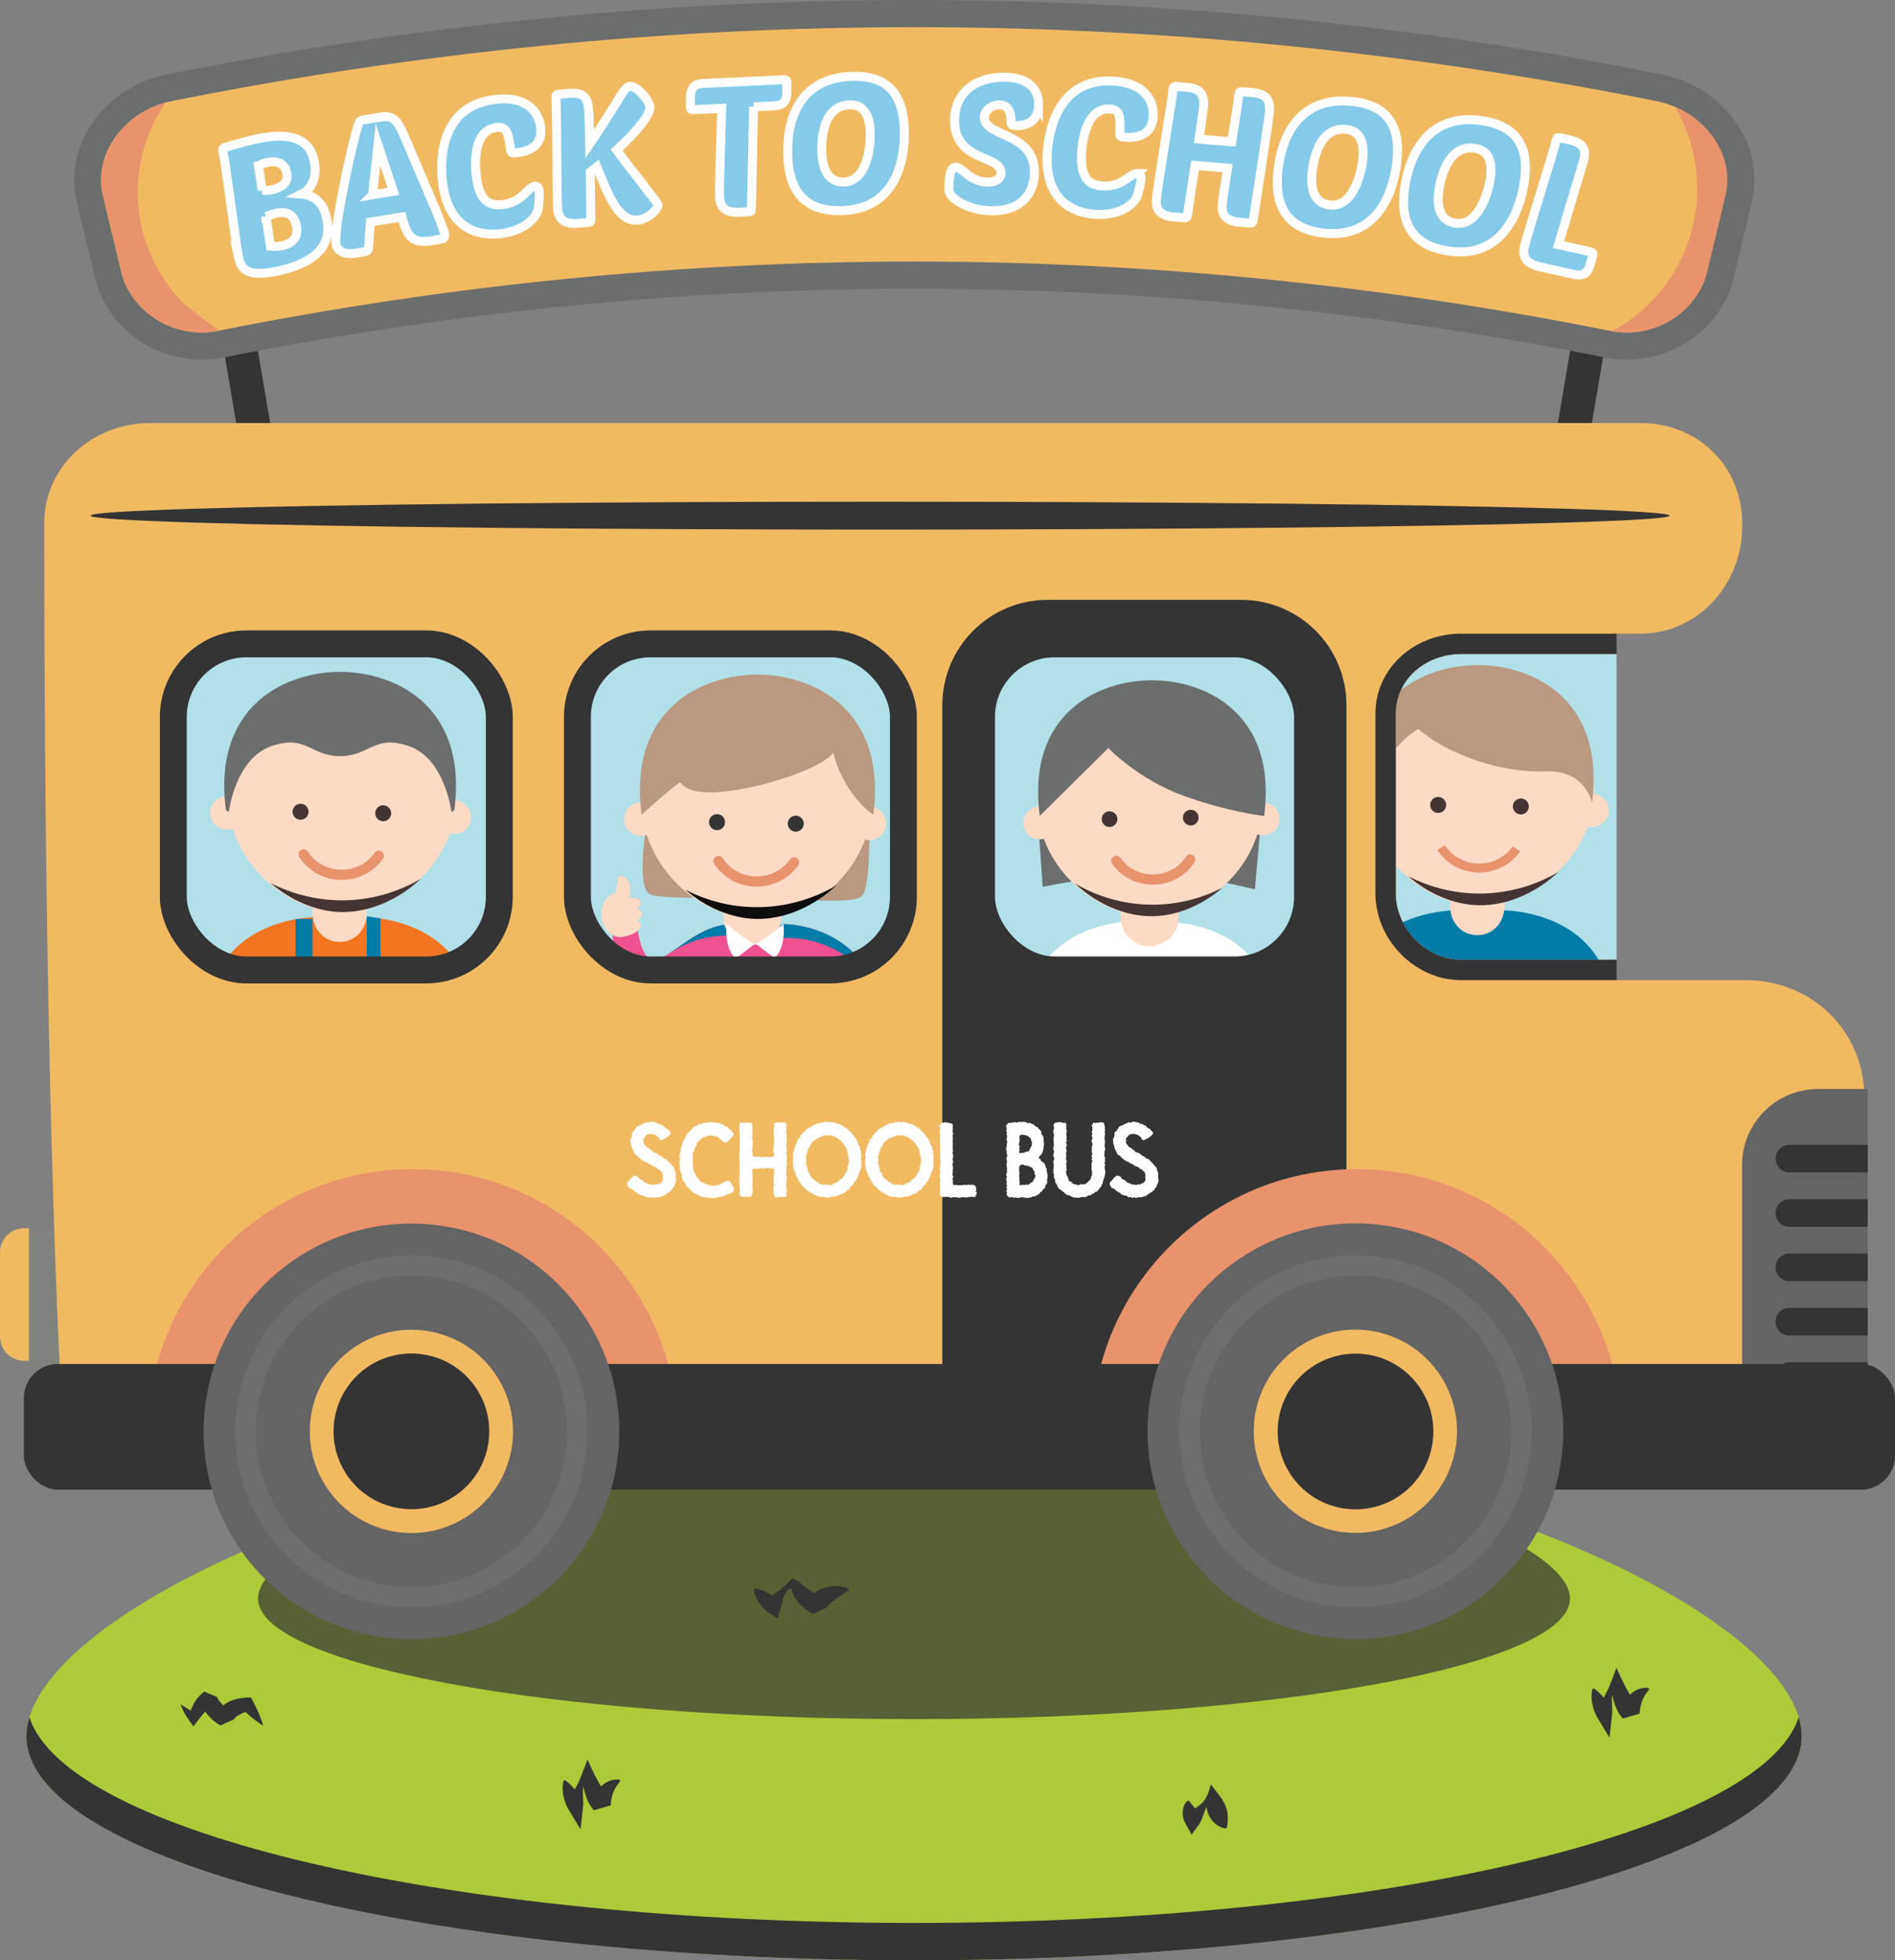
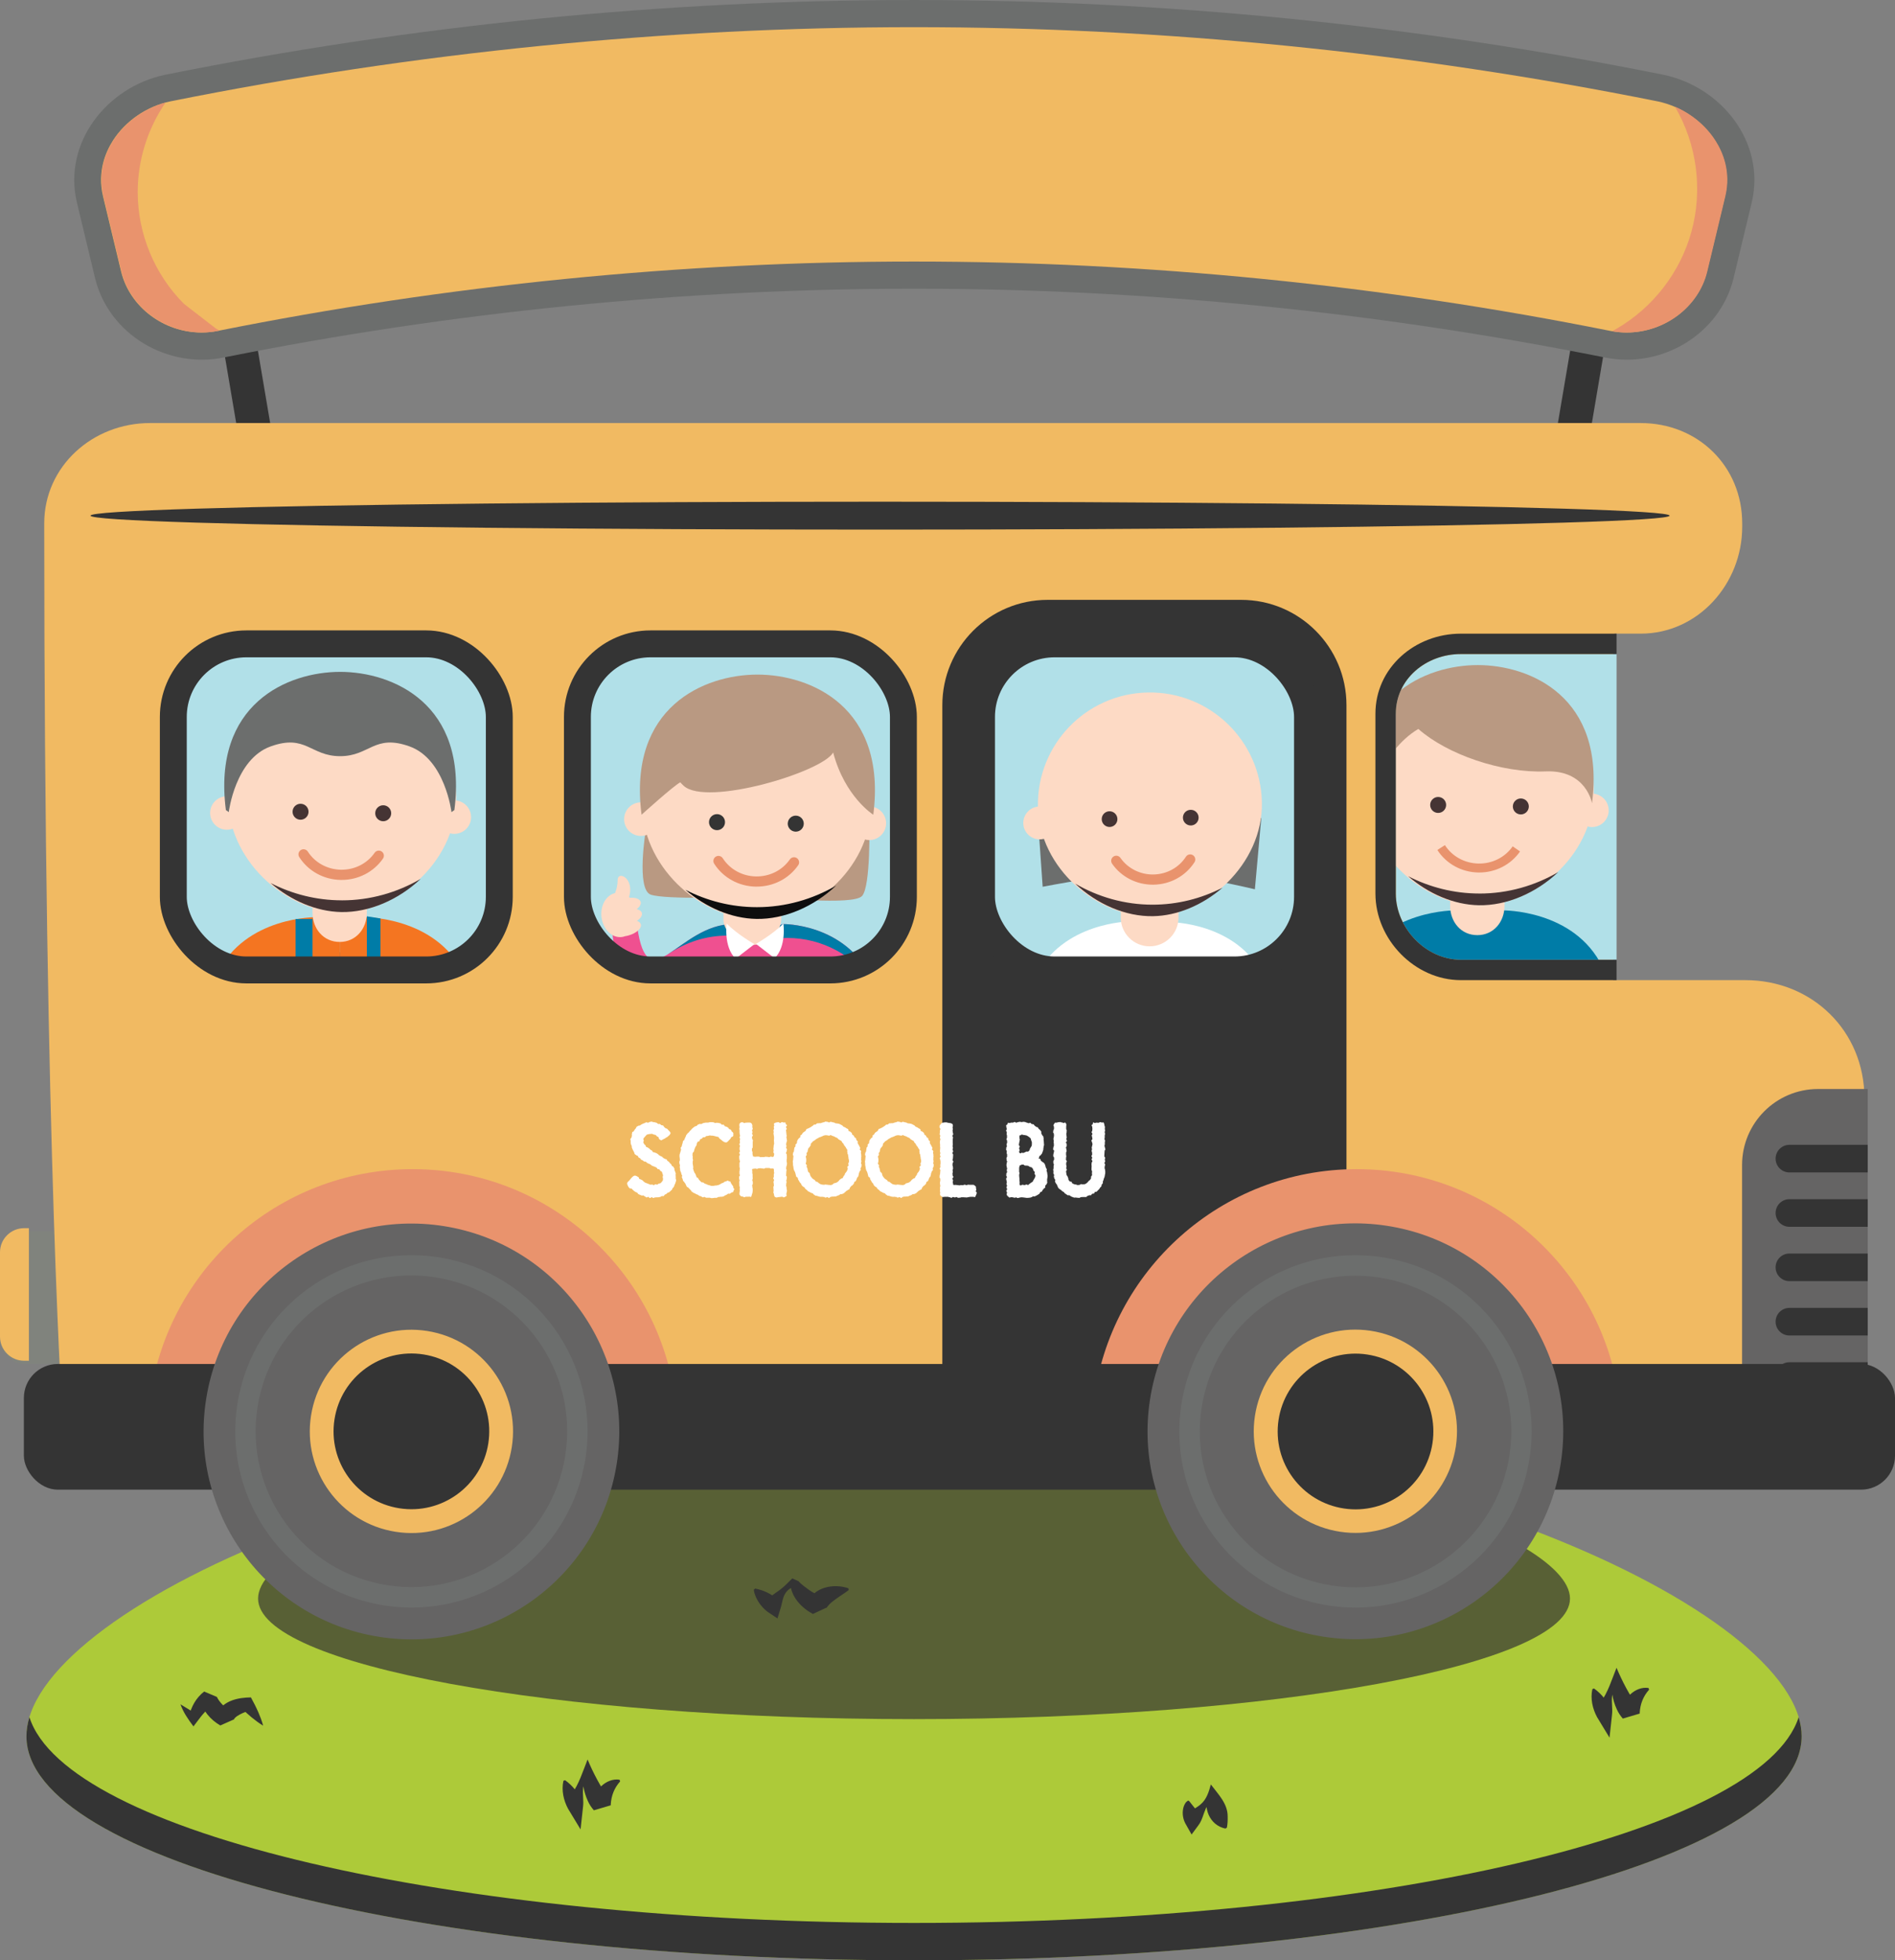
<svg xmlns="http://www.w3.org/2000/svg" viewBox="0 0 708.66 732.86">
  <rect x="0" y="0" width="708.66" height="732.86" fill="#808080" stroke="none" />
  <defs>
    <style>      .cls-1 {        fill: #adca39;      }      .cls-2, .cls-3, .cls-4, .cls-5, .cls-6, .cls-7 {        mix-blend-mode: soft-light;      }      .cls-2, .cls-5, .cls-8 {        fill: #343434;      }      .cls-9 {        fill: #fddac5;      }      .cls-10 {        fill: #80837d;      }      .cls-11 {        fill: #f1ba62;      }      .cls-12 {        fill: none;      }      .cls-12, .cls-13, .cls-14 {        stroke-miterlimit: 10;      }      .cls-12, .cls-14 {        stroke: #343434;        stroke-width: 10.06px;      }      .cls-15 {        isolation: isolate;      }      .cls-13 {        stroke: #fff;        stroke-width: 3.35px;      }      .cls-13, .cls-16 {        fill: #85cbe9;      }      .cls-14, .cls-17 {        fill: #b1e0e8;      }      .cls-18 {        clip-path: url(#clippath-1);      }      .cls-19 {        clip-path: url(#clippath-3);      }      .cls-20 {        clip-path: url(#clippath-2);      }      .cls-21, .cls-4 {        fill: #007ca7;      }      .cls-22, .cls-3 {        fill: #453434;      }      .cls-23 {        fill: #fff;      }      .cls-24 {        fill: #f47521;      }      .cls-25 {        fill: #e9936d;      }      .cls-5 {        opacity: .7;      }      .cls-26 {        fill: #6c6e6d;      }      .cls-27 {        fill: #ef5090;      }      .cls-7 {        fill: #0e0e0e;      }      .cls-28 {        clip-path: url(#clippath);      }      .cls-29 {        fill: #b99982;      }      .cls-30 {        fill: #656464;      }    </style>
    <clipPath id="clippath">
      <rect class="cls-14" x="64.81" y="240.71" width="121.91" height="121.91" rx="27.33" ry="27.33" />
    </clipPath>
    <clipPath id="clippath-1">
      <rect class="cls-14" x="215.93" y="240.71" width="121.91" height="121.91" rx="27.33" ry="27.33" />
    </clipPath>
    <clipPath id="clippath-2">
      <path class="cls-17" d="M521.98,266.82v67.26c0,12.97,11.34,24.73,24.31,24.73h58.24v-114.29h-58.24c-12.97,0-24.31,9.34-24.31,22.3Z" />
    </clipPath>
    <clipPath id="clippath-3">
      <rect class="cls-14" x="367.05" y="240.71" width="121.91" height="121.91" rx="27.33" ry="27.33" />
    </clipPath>
  </defs>
  <g class="cls-15">
    <g id="Layer_2" data-name="Layer 2">
      <g id="Layer_1-2" data-name="Layer 1">
        <g>
          <path class="cls-8" d="M103.57,173.13c.58,3.41-1.72,6.65-5.13,7.22h0c-3.41.58-6.65-1.72-7.22-5.13l-10.28-60.65c-.58-3.41,1.72-6.65,5.13-7.23h0c3.41-.58,6.65,1.72,7.22,5.13l10.28,60.65Z" />
          <path class="cls-8" d="M580.05,173.13c-.58,3.41,1.72,6.65,5.13,7.22h0c3.41.58,6.65-1.72,7.23-5.13l10.28-60.65c.58-3.41-1.72-6.65-5.13-7.23h0c-3.41-.58-6.65,1.72-7.22,5.13l-10.28,60.65Z" />
          <path class="cls-26" d="M648.28,104.07c-5.21,21.09-27.11,33.87-48.11,29.58-171.25-34.28-345.23-34.28-516.49,0-21,4.29-42.9-8.49-48.11-29.58-2.73-11.36-4.09-17.04-6.82-28.4-5.28-22.45,11.38-43.23,33.03-47.72,185.66-37.26,374.62-37.26,560.28,0,21.64,4.49,38.33,25.27,33.03,47.72-2.73,11.36-4.09,17.04-6.82,28.4Z" />
          <path class="cls-11" d="M75.37,124.31c-14.17,0-26.8-9.54-30.05-22.68l-6.81-28.34c-2.11-8.99.86-16.24,3.72-20.73,4.7-7.37,12.74-12.85,21.5-14.67C155.41,19.5,248.99,10.16,341.81,10.16s186.4,9.34,278.14,27.75c8.7,1.81,16.75,7.3,21.45,14.68,2.86,4.49,5.82,11.73,3.69,20.74l-6.81,28.36c-3.23,13.08-15.87,22.62-30.04,22.62-2.07,0-4.14-.21-6.16-.62-85.92-17.2-173.48-25.91-260.28-25.91s-174.35,8.72-260.23,25.9c-2.06.42-4.13.63-6.21.63Z" />
          <path class="cls-25" d="M641.52,52.59c-3.54-5.56-8.97-10.04-15.15-12.69.02.03.04.06.06.09,8.19,13.98,10.4,31.02,6.1,46.64-4.16,15.13-14.29,28.25-27.81,36.17-.61.36-1.22.68-1.84,1.01,1.8.33,3.64.5,5.49.5,14.17,0,26.81-9.54,30.04-22.62l6.81-28.36c2.13-9.01-.83-16.25-3.69-20.74Z" />
          <path class="cls-25" d="M80.79,122.87c-3.99-3.08-7.98-6.16-11.97-9.25-11.04-11.04-17.32-26.2-17.32-41.82,0-11.97,3.7-23.66,10.39-33.44-7.99,2.18-15.19,7.38-19.54,14.19-2.86,4.49-5.83,11.74-3.72,20.73l6.81,28.34c3.24,13.14,15.88,22.68,30.05,22.68,2.07,0,4.15-.21,6.21-.63.15-.03.3-.06.44-.09-.45-.24-.9-.47-1.34-.72Z" />
-           <path class="cls-13" d="M89.2,96.25c-.37-1.68-.86-5.22-2.66-18.31-2.26-16.15-2.46-17.72-2.77-19.13-.63-2.88-.74-3.42.45-3.75,5.16-1.48,8.73-2.47,11.48-3.06,13.67-2.98,20.08.33,21.76,8.03.92,4.22.48,9.94-4.71,12.54,5.51.48,8.3,3.95,9.41,9.04,1.78,8.18-1.62,16.08-18.04,19.66-10.52,2.29-13.78.26-14.93-5.03ZM98.05,71.15c1.41.04,2.73-.03,3.94-.3,5.3-1.16,5.69-4.19,5.22-6.33-.6-2.75-2.72-4.74-7.21-3.77-.94.2-2.18.62-3.41,1.1.38,2.38.94,5.62,1.47,9.3ZM99.49,80.95l1.64,11.09c1.64.13,3.24.07,4.52-.21,5.56-1.21,5.71-5.04,5.16-7.58-.73-3.35-2.9-5.55-7.39-4.57-1.01.22-2.45.68-3.93,1.28ZM142.9,43.67c4.54-.74,6.35,2.71,7.93,6.42,12.03,27.99,15.09,35.21,15.45,37.44.21,1.29-.34,1.72-1.56,1.92l-3.45.57c-7.79,1.28-9.17-2.53-10.98-8.91l-11.78,1.93-.7,9.71c-.09.71-.63,1.22-1.38,1.34l-3.59.59c-2.91.48-6.63-.16-7.16-3.41-1-6.09,6.35-39.28,8.37-44.82.53-1.41.8-1.45,2.43-1.72l6.43-1.05ZM139.33,72.82l7.79-1.28-5.77-17.41-2.01,18.68ZM200.01,69.62c1.02-.12,1.45.58,1.61,1.88.17,1.43.02,3.59-.28,6.19-.38,3.16-4.63,8.51-13.96,9.65-9.33,1.14-19.85-2.42-21.89-19.17-1.1-9.06-.5-28.55,19.52-30.99,10.76-1.31,16.33,3.61,17.15,10.35.71,5.79-2.59,8.82-8.79,9.57-1.97.24-2.28,0-2.4-.95-.9-6.25-1.23-8.97-5.32-8.48-8.58,1.04-8.15,13.09-7.52,18.26,1.02,8.38,4.13,11.24,9.92,10.54,7.49-.91,9.09-6.5,11.95-6.85ZM238.39,82.29c-6.77.58-10.54-8.19-15.2-19.91l-2.45,1.93.21,17.75c0,.76-.19,1.05-1.01,1.12l-3.76.32c-5.13.44-7.29-1.51-7.63-5.48-.22-2.53-.25-11-.32-19.8-.12-17.55-.21-19.33-.35-21.86-.06-.75.25-1.05,1.01-1.12l3.76-.32c5.81-.5,7.1,1.73,7.46,5.9.18,2.12.34,7.2.43,13.04,2.75-4.02,6.52-9.92,11.96-18.72.55-.87,1.83-2.77,3.13-2.88,2.39-.2,7.19,5.17,7.41,7.7.23,2.67-4.22,8.62-12.46,16.14,5.45,7.38,15.47,19.88,15.51,20.36.12,1.44-3.39,5.45-7.7,5.82ZM281.83,39.94l-.84,38.15c-.03.76-.23,1.04-.71,1.06l-3.77.18c-5.07.24-7.22-1.79-7.4-5.49-.19-4.04.49-22.07.79-33.34l-10.96.51c-.62.03-.77-.31-.8-.92l.03-3.85c.03-2.34,1.01-4.85,4.37-5.01l30.63-1.42c.55-.03,1.11.22,1.14.91l-.09,4.06c-.08,2.75-.88,4.64-4.99,4.83l-7.4.34ZM338.19,49.12c.19,10.97-3.25,29.28-23.76,29.64-15.09.27-19.65-9.32-19.86-21.4-.25-14.27,5.46-28.5,24.53-28.84,13.44-.24,18.86,7.42,19.09,20.59ZM307.31,56.19c.15,8.3,3.16,11.95,8.24,11.86,8.44-.15,10-12.53,9.9-18.15-.12-6.65-2.32-10.8-7.6-10.7-9.6.17-10.63,11.58-10.54,16.99ZM388.38,39.23c-.11,5.08-3.11,7.83-8.39,7.72-1.64-.03-1.91-.31-1.89-1.27.04-1.85-.08-6.38-4.26-6.47-2.88-.06-5.66,1.87-5.72,4.69-.15,7.47,19.03,5.33,18.72,20.83-.16,8.09-5.51,14.3-16.14,14.08-9.12-.19-15.95-4.92-15.89-7.87.12-6.04.79-8.49,2.57-8.45,2.54.05,5.31,5.46,11.76,5.59,2.61.05,5.16-.79,5.21-3.39.14-6.93-17.69-4-17.36-19.98.24-11.86,10.14-16.05,18.92-15.87,8.51.17,12.61,4.37,12.48,10.41ZM425.41,64.81c1.03.05,1.33.82,1.27,2.12-.07,1.44-.58,3.54-1.32,6.05-.9,3.05-6,7.61-15.38,7.16-9.39-.45-19.16-5.73-18.35-22.58.44-9.11,4.31-28.23,24.45-27.26,10.83.52,15.49,6.31,15.17,13.09-.28,5.82-4.04,8.25-10.27,7.95-1.99-.09-2.25-.38-2.2-1.34.17-6.31.3-9.05-3.81-9.25-8.63-.41-10.24,11.53-10.49,16.73-.4,8.43,2.18,11.78,8.01,12.06,7.54.36,10.05-4.87,12.93-4.74ZM463.69,83.11c-5.06-.41-6.94-2.69-6.64-6.39.16-1.98,1.03-7.56,2.02-13.88l-12.17-.98-2.88,18.62c-.13.75-.36,1-1.18.94l-3.76-.3c-5.06-.41-6.94-2.69-6.64-6.39.45-5.54,5.87-36.82,6.24-41.47.06-.75.42-1,1.18-.94l3.76.3c5.61.45,6.85,2.96,6.47,7.61-.06.68-.8,5.65-1.71,11.77l12.24.99c1.27-8.02,2.5-15.63,2.67-17.75.06-.75.43-1,1.18-.94l3.76.3c5.61.45,6.85,2.96,6.47,7.61-.15,1.91-5.7,38.15-6.07,40.25-.13.75-.36,1-1.18.94l-3.76-.3ZM522.32,61.02c-1.32,10.9-7.26,28.56-27.62,26.09-14.98-1.81-18.18-11.94-16.73-23.93,1.72-14.16,9.34-27.48,28.27-25.18,13.35,1.62,17.66,9.95,16.08,23.02ZM490.76,63.77c-1,8.24,1.48,12.27,6.52,12.88,8.38,1.02,11.63-11.03,12.31-16.61.8-6.61-.81-11.02-6.05-11.65-9.53-1.16-12.13,10-12.78,15.38ZM569.89,69.04c-1.86,10.82-8.66,28.17-28.88,24.7-14.88-2.55-17.57-12.83-15.53-24.73,2.41-14.06,10.69-26.99,29.48-23.76,13.25,2.27,17.15,10.81,14.92,23.79ZM538.23,70.22c-1.4,8.18.88,12.33,5.88,13.19,8.32,1.43,12.16-10.44,13.11-15.99,1.12-6.56-.26-11.04-5.47-11.94-9.47-1.62-12.61,9.39-13.52,14.73ZM575.72,99.69c-4.95-1.11-6.5-3.64-5.68-7.25,1.22-5.42,10.97-35.64,11.99-40.19.17-.74.56-.93,1.3-.76l3.68.83c4.95,1.11,6.19,3.43,5.35,7.18-.09.4-.25.79-.34,1.19l-9.24,30.76,12.05,2.71c.54.12,1,.58.86,1.18l-1.15,3.89c-.8,2.63-2.08,4.24-6.1,3.34l-12.71-2.86Z" />
          <path class="cls-1" d="M673.74,649.08c0,46.27-148.61,83.78-331.93,83.78S9.89,695.35,9.89,649.08s148.61-116.87,331.92-116.87,331.93,70.6,331.93,116.87Z" />
          <path class="cls-2" d="M341.81,718.9c-174.16,0-316.98-33.86-330.81-76.92-.73,2.42-1.11,4.79-1.11,7.11,0,46.27,148.61,83.78,331.92,83.78s331.93-37.51,331.93-83.78c0-2.31-.39-4.69-1.11-7.11-13.83,43.06-156.65,76.92-330.81,76.92Z" />
          <path class="cls-5" d="M587.12,597.63c0,24.89-109.83,45.07-245.31,45.07s-245.3-20.18-245.3-45.07,109.83-62.87,245.3-62.87,245.31,37.98,245.31,62.87Z" />
          <g class="cls-6">
            <path class="cls-8" d="M596.11,631.25c2.89,2.04,4.99,4.85,6.46,7.99,0,0-5.62.81-5.62.81.33-1.27.87-2.36,1.53-3.45,2.89-4,4.18-8.47,6.04-13.1,2.1,5.05,4.82,10.15,7.92,14.61,0,0-6.32,1.87-6.32,1.87.73-4.8,5.33-9.68,10.36-8.92,0,0,.22.63.22.63-2.22,2.49-3.31,5.37-3.51,8.58,0,0,0,.24,0,.24,0,.06,0,.19,0,.12l-6.32,1.87c-.9-1.04-1.67-2.19-2.22-3.42-1.68-3.63-2.32-7.53-1.62-11.49,0,0,2.88.78,2.88.78-1.7,1.41-2.79,3.6-3.05,5.82-.27,2.21.25,4.76-.03,6.92l-.93,8.53-4.68-7.72c-1.69-3.17-2.51-6.85-1.74-10.44,0,0,.63-.24.63-.24h0Z" />
          </g>
          <g class="cls-6">
            <path class="cls-8" d="M211.32,665.54c2.89,2.04,4.99,4.85,6.46,7.99,0,0-5.62.81-5.62.81.33-1.27.87-2.36,1.53-3.45,2.89-4,4.18-8.47,6.04-13.1,2.1,5.05,4.82,10.15,7.92,14.61,0,0-6.32,1.87-6.32,1.87.73-4.8,5.33-9.68,10.36-8.92,0,0,.22.63.22.63-2.22,2.49-3.31,5.37-3.51,8.58,0,0,0,.24,0,.24,0,.06,0,.19,0,.12l-6.32,1.87c-.9-1.04-1.67-2.19-2.22-3.42-1.68-3.63-2.32-7.53-1.62-11.49,0,0,2.88.78,2.88.78-1.7,1.41-2.79,3.6-3.05,5.82-.27,2.21.25,4.76-.03,6.92,0,0-.93,8.53-.93,8.53l-4.68-7.72c-1.69-3.17-2.51-6.85-1.74-10.44,0,0,.63-.24.63-.24h0Z" />
          </g>
          <g class="cls-6">
            <path class="cls-8" d="M67.5,637.17c2.18,1.28,4.19,2.59,6.2,3.84l-3.05.69c.91-3.69,2.59-6.87,5.69-9.31,0,0,4.76,2.01,4.76,2.01.89,1.86,2.7,3.75,4.7,4.97,0,0-4.96,2.2-4.96,2.2.19-.77.26-.86.52-1.41,2.43-4.5,7.84-5.52,12.47-5.58,1.01,1.83,1.97,3.7,2.81,5.64.67,1.57,1.3,3.18,1.76,4.92-2.99-1.82-5.55-4.06-8.02-6.45,0,0,2.43.97,2.43.97-.61.22-1.49.52-2.08.79-1.32.63-2.9,1.4-3.45,2.67.01-.05,0,.08.07-.25l-4.96,2.2c-3.55-2.05-6.6-5.4-7.37-9.56l4.76,2.01c-.48.29-.99.58-1.48.98-2.32,1.8-4.16,4.62-5.95,6.93-1.92-2.55-3.81-5.24-4.86-8.27h0Z" />
          </g>
          <g class="cls-6">
            <path class="cls-8" d="M282.37,593.9c3.23.56,6.11,2.04,8.56,4.13l-4.59,1.1c1.15-2.13,3.3-3.27,5.14-4.62,1.8-1.33,3.2-2.81,4.8-4.42l2.34,1.05c.92,1.12,2.77,2.41,3.96,3.29,1.43,1.03,3.08,1.72,4.65,2.54l-5.14,2.39c2.01-6.09,9.83-7.47,15.2-5.56,0,0,.09.66.09.66-.98.77-1.98,1.41-2.98,2.07-1.83,1.31-4.02,2.64-5.21,4.45-.07.14-.14.23-.17.34.02-.06-.02.11.1-.32l-5.14,2.39c-4.32-2.35-8.2-6.42-8.46-11.58,0,0,2.34,1.05,2.34,1.05-1.87.4-3.59,1.58-4.46,3.32-.86,1.63-.99,3.74-1.6,5.42l-1.05,3.46-3.54-2.36c-2-1.46-3.56-3.45-4.57-5.72-.34-.8-.63-1.64-.74-2.63l.49-.46h0Z" />
          </g>
          <g class="cls-6">
            <path class="cls-8" d="M444.92,673.59c1.35,1.87,3.02,3.36,3.76,5.57l-5-.74c1.43-1.47,3.63-2.42,5.2-3.76,2.29-1.83,3.21-4.81,3.93-7.54,2.72,3.66,6.34,7.14,6.29,12.02.03,1.37,0,2.63-.28,4.11l-.55.38c-6.02-1.27-8.53-7.88-6.35-13.28,0,0,2.93.7,2.93.7-1.64,1.51-3.03,3.1-3.94,5.12-.91,2-1.34,4.35-2.7,6.15l-2.6,3.52-2.4-4.26c-.97-1.93-1.22-4.23-.5-6.34.34-.77.68-1.63,1.72-2.12l.49.46h0Z" />
          </g>
          <rect class="cls-10" x=".04" y="460.41" width="43.18" height="49.53" rx="9.07" ry="9.07" />
          <path class="cls-11" d="M9.01,508.72h1.8v-49.56h-1.8c-4.98,0-9.01,4.03-9.01,9.01v31.54c0,4.98,4.03,9.01,9.01,9.01Z" />
          <path class="cls-11" d="M652.71,366.43h-49.45v-124.4c0-2.14.69-3.87.53-5.14h9.79c21.39,0,37.94-18.55,37.94-39.94v-1.27c0-21.39-16.55-37.52-37.94-37.52H56.07c-21.39,0-39.53,16.13-39.53,37.52v1.27c0,235.57,7.14,338.38,7.14,338.38h673.54v-124.8c0-25.03-19.5-44.1-44.52-44.1Z" />
          <path class="cls-11" d="M697.83,459.19v-48.66c0-.72-.02-1.43-.05-2.14H19.38c.46,19.24.94,36.14,1.43,50.8h677.02Z" />
          <g>
            <rect class="cls-17" x="64.81" y="240.71" width="121.91" height="121.91" rx="27.33" ry="27.33" />
            <g class="cls-28">
              <path class="cls-21" d="M107.43,392.59c.71-1.61,1.08-3.39.97-5.23-.08-1.27-.14-2.55-.19-3.82.39-9.18-.15-18.38.62-27.57h38.85c.21,2.12.4,4.37.57,6.57-.87,10.57-.27,21.3,1.03,31.85h-42.17c.09-.34.17-.68.22-1.03.04-.25.07-.5.1-.75Z" />
              <path class="cls-9" d="M150.29,396.91h-1.35c.26,2.54.88,3.69,1.76,3.08,1.94-1.34,6.41-10.82,6.41-10.82l-2.51-7.64s-2.79-.18-4.51,3.76c.21,3.88.28,7.81.21,11.62Z" />
              <path class="cls-24" d="M173.37,363.99c-10.51-21.57-37.5-21.11-37.5-21.11l-8.84,3.53v14.93h15.34l2.15,35.56h5.77c.08-3.81,0-7.83-.21-11.71-.27-4.87-.76-11.15-1.47-20.93,19.49,1.04,5.96,17.04,5.96,17.04l3.32,9.79s21.02-12.87,15.49-27.11Z" />
              <path class="cls-9" d="M104.53,385.2c-1.72-3.94-4.51-3.5-4.51-3.5l-2.51,7.3s4.47,9.74,6.41,11.08c.88.61,1.5-.62,1.76-3.16h-1.35c-.08-3.81,0-7.83.2-11.71Z" />
              <path class="cls-24" d="M81.25,363.99c-5.53,14.24,15.49,27.02,15.49,27.02l3.32-9.88s-13.53-16.18,5.96-17.21c-.71,9.78-1.2,16.4-1.47,21.27-.21,3.88-.28,7.9-.2,11.71h5.77l1.43-35.56h15.5v-14.93l-8.57-3.53s-26.71-.46-37.22,21.11Z" />
              <path class="cls-9" d="M116.87,341.21c0,6.04,4.11,10.94,10.16,10.94h0c6.04,0,10.16-4.9,10.16-10.94v-6.04c0-6.04-4.12-10.94-10.16-10.94h0c-6.04,0-10.16,4.9-10.16,10.94v6.04Z" />
              <path class="cls-9" d="M170.58,299.24c-.43,23.55-22.87,42.24-43.41,41.87-20.54-.37-42.29-19.86-41.86-43.4.42-23.55,19.86-42.29,43.4-41.86,23.55.42,42.29,19.86,41.87,43.4Z" />
              <path class="cls-3" d="M127.83,336.6c10.67,0,20.75-2.94,29.49-8.03-8.29,7.83-19.24,12.59-29.7,12.4-9.29-.17-18.81-4.26-26.43-10.85,8.05,4.12,17.11,6.47,26.64,6.47Z" />
              <path class="cls-22" d="M109.41,303.42c.03-1.65,1.39-2.96,3.04-2.93,1.65.03,2.96,1.39,2.93,3.04-.03,1.65-1.39,2.96-3.04,2.93-1.65-.03-2.96-1.39-2.93-3.04Z" />
              <path class="cls-22" d="M140.32,303.98c.03-1.65,1.39-2.96,3.04-2.93,1.65.03,2.96,1.39,2.93,3.04-.03,1.65-1.39,2.96-3.04,2.93-1.65-.03-2.96-1.39-2.93-3.04Z" />
              <path class="cls-25" d="M127.76,328.96c-.12,0-.23,0-.35,0-6.35-.11-12.15-3.3-15.5-8.53-.57-.88-.31-2.06.57-2.63.88-.57,2.06-.31,2.63.57,2.67,4.15,7.3,6.69,12.38,6.78,5.07.09,9.79-2.28,12.6-6.33.6-.86,1.79-1.08,2.65-.48.86.6,1.08,1.78.48,2.65-3.48,5.01-9.23,7.97-15.44,7.97Z" />
              <path class="cls-9" d="M176.17,305.6c-.06,3.45-2.91,6.2-6.37,6.14-3.45-.06-6.2-2.91-6.14-6.36.06-3.45,2.91-6.2,6.36-6.14,3.45.06,6.2,2.91,6.14,6.37Z" />
              <path class="cls-9" d="M91.09,304.06c-.06,3.45-2.91,6.2-6.37,6.14-3.45-.06-6.2-2.91-6.14-6.37.06-3.45,2.91-6.2,6.37-6.14,3.45.06,6.2,2.91,6.14,6.36Z" />
              <path class="cls-26" d="M127.19,251.18c19.6,0,47.84,11.92,42.73,51.66l-1.08.77s-2.4-19.78-15.65-24.55c-13.25-4.77-14.88,3.64-26,3.64s-12.76-8.41-26-3.64c-13.25,4.77-15.64,24.55-15.64,24.55l-1.08-.77c-5.11-39.74,23.12-51.66,42.73-51.66Z" />
              <polygon class="cls-21" points="137.19 372.78 142.27 372.78 142.27 343.37 137.19 342.57 137.19 372.78" />
              <rect class="cls-21" x="110.52" y="343.57" width="6.35" height="29.21" />
              <path class="cls-16" d="M138.75,368.37v2.09c0,5.87-4.76,10.63-10.63,10.63h-.2c-5.87,0-10.63-4.76-10.63-10.63v-2.09h21.46Z" />
            </g>
            <rect class="cls-12" x="64.81" y="240.71" width="121.91" height="121.91" rx="27.33" ry="27.33" />
          </g>
          <g>
            <rect class="cls-17" x="215.93" y="240.71" width="121.91" height="121.91" rx="27.33" ry="27.33" />
            <g class="cls-18">
              <path class="cls-29" d="M241.52,310.17s-3.74,22.44,1.87,24.31c5.61,1.87,31.79.93,38.8.93s36.93,3.27,40.21-.47c3.27-3.74,2.69-27.17,2.69-27.17" />
              <path class="cls-27" d="M264.28,374.18c-.07,1.22-.14,2.32-.19,3.31h38.41c-.21-1.81-.35-3.43-.35-4.72,0-5.14-.54-14.78-.7-14.61,17.11,6.93,15.6,14.52,12.65,19.33h11.85c1.31-3.58,1.65-7.59.04-11.73-10.11-20.75-33.27-20.3-33.27-20.3l-9,3.68s-4.38-3.68-9.57-3.68c-20.28,0-31.85,29.18-35.87.93-3.4,1.31-5.57,1.54-9.26,2.05.09,2.78,1.24,9.01,2.3,12.64,6.51,22.42,32.46,1.09,32.46,1.09,0,0,.86,5.89.5,12Z" />
              <path class="cls-4" d="M326,365.77c-10.11-20.75-33.27-20.3-33.27-20.3l-9,3.68s-4.38-3.68-9.57-3.68c-10.14,0-18.11,7.3-24.04,11.06,0,.02,0,.03,0,.05,6.29-4.28,13.83-6.8,21.88-6.8,4.41,0,8.66.77,12.65,2.15,3.14-.83,6.42-1.28,9.79-1.28,13.11,0,24.89,6.68,32.09,16.76-.15-.54-.32-1.09-.53-1.64Z" />
              <path class="cls-9" d="M270.54,343.65c0,6.07,7.64,9.61,11.15,9.61s10.44-3.54,10.44-9.61v-6.06c0-6.07-4.73-10.99-10.79-10.99h0c-6.07,0-10.79,4.92-10.79,10.99v6.06Z" />
              <path class="cls-9" d="M325.77,301.51c-.43,23.64-22.96,42.41-43.58,42.04-20.62-.37-42.46-19.94-42.03-43.58.43-23.64,19.94-42.46,43.58-42.03,23.64.43,42.46,19.94,42.04,43.58Z" />
              <path class="cls-7" d="M283.06,339.15c10.71,0,20.83-2.95,29.61-8.06-8.32,7.86-19.31,12.64-29.82,12.45-9.32-.17-18.89-4.27-26.54-10.89,8.09,4.14,17.18,6.5,26.75,6.5Z" />
              <path class="cls-8" d="M265.14,307.31c.03-1.66,1.4-2.97,3.05-2.94,1.65.03,2.97,1.4,2.94,3.05-.03,1.66-1.4,2.98-3.05,2.94-1.65-.03-2.97-1.4-2.94-3.05Z" />
              <path class="cls-8" d="M294.59,307.87c.03-1.66,1.4-2.97,3.05-2.94,1.66.03,2.97,1.4,2.94,3.05-.03,1.66-1.4,2.97-3.05,2.94-1.66-.03-2.97-1.4-2.95-3.05Z" />
              <path class="cls-25" d="M282.99,331.47c-.12,0-.23,0-.35,0-6.37-.11-12.19-3.31-15.56-8.56-.57-.88-.31-2.06.57-2.63.88-.56,2.06-.31,2.63.57,2.68,4.17,7.33,6.72,12.43,6.81,5.15.07,9.83-2.29,12.66-6.36.6-.86,1.79-1.08,2.65-.48.86.6,1.08,1.78.48,2.65-3.49,5.02-9.26,7.99-15.5,7.99Z" />
              <path class="cls-9" d="M331.37,307.9c-.06,3.47-2.92,6.23-6.39,6.16-3.46-.06-6.22-2.92-6.16-6.39.06-3.47,2.92-6.23,6.39-6.16,3.47.06,6.23,2.92,6.16,6.39Z" />
              <path class="cls-9" d="M245.95,306.36c-.06,3.47-2.92,6.23-6.39,6.16-3.47-.06-6.23-2.92-6.16-6.39.06-3.47,2.92-6.23,6.39-6.16,3.47.06,6.23,2.92,6.16,6.39Z" />
              <path class="cls-9" d="M238.19,344.26c1.35-.89,2.11-2,1.84-2.95-.2-.71-.93-1.19-1.96-1.42,1.15-.85,1.76-1.85,1.52-2.72-.32-1.12-1.97-1.69-4.04-1.53-.1-.1-.2-.18-.3-.27.07-.29.15-.58.22-.9,1.4-6.4-4.51-8.95-4.49-5.48.01,1.8-.41,3.46-.98,4.89-3.3.77-5.54,4.58-5.08,8.87.49,4.57,3.85,7.96,7.51,7.57.47-.05.91-.16,1.34-.32.42-.07.85-.15,1.29-.28,2.95-.83,5-2.7,4.59-4.17-.16-.58-.7-1.02-1.46-1.28Z" />
              <path class="cls-23" d="M292.96,345.29s1.23,8.53-3.28,12.96l-6.97-5.37s6.15-3.48,10.25-7.59Z" />
              <path class="cls-23" d="M271.75,345.29s-1.25,8.65,3.32,13.13l7.06-5.44s-6.23-3.52-10.39-7.69Z" />
              <path class="cls-29" d="M283.25,252.2c-19.88,0-48.51,12.09-43.33,52.39,0,0,11.85-10.73,14.48-12.12.35.41.77.84,1.27,1.3,8.5,7.88,51.9-5.14,55.9-12.45,4.41,16.65,15.01,23.27,15.01,23.27,5.18-40.3-23.45-52.39-43.33-52.39Z" />
            </g>
            <rect class="cls-12" x="215.93" y="240.71" width="121.91" height="121.91" rx="27.33" ry="27.33" />
          </g>
          <g>
            <path class="cls-17" d="M521.98,266.82v67.26c0,12.97,11.34,24.73,24.31,24.73h58.24v-114.29h-58.24c-12.97,0-24.31,9.34-24.31,22.3Z" />
            <g class="cls-20">
              <path class="cls-21" d="M525.71,379.19l.2-.59s-13.53-16.18,5.96-17.21c-.58,7.95-1.01,13.42-1.3,17.8h45.27c-.2-4.37-.8-9.81-1.38-17.76,19.49,1.04,5.97,17.19,5.97,17.19l.19.57h13.94c4.11-4.85,7.25-11.13,4.68-17.73-10.51-21.57-37.42-21.11-37.42-21.11l-8.76,3.53-8.65-3.53s-26.79-.46-37.3,21.11c-2.56,6.6.58,12.89,4.69,17.73h13.92Z" />
              <path class="cls-9" d="M542.3,338.67c0,6.04,4.11,10.94,10.16,10.94h0c6.04,0,10.16-4.9,10.16-10.94v-6.04c0-6.04-4.12-10.94-10.16-10.94h0c-6.04,0-10.16,4.9-10.16,10.94v6.04Z" />
              <path class="cls-9" d="M596.01,296.7c-.43,23.55-22.87,42.24-43.41,41.87-20.54-.37-42.29-19.86-41.86-43.4.42-23.55,19.86-42.29,43.4-41.86,23.55.42,42.29,19.86,41.87,43.4Z" />
              <path class="cls-3" d="M553.25,334.06c10.67,0,20.75-2.94,29.48-8.03-8.29,7.83-19.24,12.59-29.7,12.4-9.29-.17-18.81-4.26-26.43-10.85,8.05,4.12,17.11,6.47,26.64,6.47Z" />
              <path class="cls-22" d="M534.83,300.88c.03-1.65,1.39-2.96,3.04-2.93,1.65.03,2.96,1.39,2.93,3.04-.03,1.65-1.39,2.96-3.04,2.93-1.65-.03-2.96-1.39-2.93-3.04Z" />
              <path class="cls-22" d="M565.75,301.44c.03-1.65,1.39-2.96,3.04-2.93,1.65.03,2.96,1.39,2.93,3.04-.03,1.65-1.39,2.96-3.04,2.93-1.65-.03-2.96-1.39-2.93-3.04Z" />
              <path class="cls-25" d="M553.19,326.19c-.11,0-.23,0-.35,0-6.28-.11-12-3.26-15.32-8.42l2.82-1.81c2.71,4.22,7.41,6.79,12.56,6.88,5.11.11,9.93-2.31,12.79-6.43l2.75,1.91c-3.43,4.94-9.12,7.87-15.26,7.87Z" />
              <path class="cls-9" d="M601.6,303.06c-.06,3.45-2.91,6.2-6.37,6.14-3.45-.06-6.2-2.91-6.14-6.36.06-3.45,2.91-6.2,6.36-6.14,3.45.06,6.2,2.91,6.14,6.37Z" />
              <path class="cls-29" d="M552.62,248.64c19.6,0,47.84,11.92,42.73,51.66,0,0-2.09-12.54-17.33-11.91-16.51.69-36.83-6.35-47.62-15.87-13.97,8.25-19.43,28.55-19.43,28.55l-1.08-.77c-5.11-39.74,23.12-51.66,42.73-51.66Z" />
            </g>
          </g>
          <path class="cls-8" d="M546.29,236.9c-17.17,0-31.93,12.75-31.93,29.92v67.26c0,17.17,14.76,32.35,31.93,32.35h58.24v-7.62h-58.24c-12.97,0-24.31-11.76-24.31-24.73v-67.26c0-12.97,11.34-22.3,24.31-22.3h58.24v-7.62h-58.24Z" />
          <ellipse class="cls-2" cx="329.11" cy="192.78" rx="295.26" ry="5.22" />
          <path class="cls-30" d="M698.46,407.13h-18.58c-15.69,0-28.41,12.72-28.41,28.41v85.88s12.72.44,28.41.44h18.58v-114.74Z" />
          <path class="cls-8" d="M698.46,428h-29.29c-2.85,0-5.16,2.31-5.16,5.16s2.31,5.16,5.16,5.16h29.29v-10.32Z" />
          <path class="cls-8" d="M698.46,448.32h-29.29c-2.85,0-5.16,2.31-5.16,5.16s2.31,5.16,5.16,5.16h29.29v-10.32Z" />
          <path class="cls-8" d="M698.46,468.64h-29.29c-2.85,0-5.16,2.31-5.16,5.16s2.31,5.16,5.16,5.16h29.29v-10.32Z" />
          <path class="cls-8" d="M698.46,488.96h-29.29c-2.85,0-5.16,2.31-5.16,5.16s2.31,5.16,5.16,5.16h29.29v-10.32Z" />
          <path class="cls-8" d="M698.46,509.28h-29.29c-2.85,0-5.16,2.31-5.16,5.16s2.31,5.16,5.16,5.16h29.29v-10.32Z" />
          <path class="cls-25" d="M252.63,523.96c-6.04-48.96-47.74-86.87-98.33-86.87s-92.3,37.91-98.33,86.87h196.67Z" />
          <path class="cls-2" d="M503.53,532.43v-268.8c0-21.74-17.63-39.37-39.37-39.37h-72.39c-21.74,0-39.37,17.63-39.37,39.37v268.8h151.12Z" />
          <g>
            <rect class="cls-17" x="367.05" y="240.71" width="121.91" height="121.91" rx="27.33" ry="27.33" />
            <g class="cls-19">
              <path class="cls-26" d="M388.51,311.33l1.41,20.19s28.18-5.46,40.38-5.46,38.98,6.4,38.98,6.4l2.4-26.65" />
              <path class="cls-23" d="M472.47,364.95c-9.89-20.3-35.1-20.21-35.1-20.21l-7.43,2.86-7.43-3.12s-25.21.22-35.09,20.51c-1.13,2.9-1.08,6.52-.32,9.06h13.94c-.89-3.81.51-7.98,9.68-8.47-.23,3.23-.44,5.93-.63,8.47h4.39l15.46-.46,15.46.46h4.39c-.18-2.54-.39-5.23-.63-8.47,9.17.49,10.57,4.66,9.68,8.47h13.94c.76-2.54.81-6.2-.32-9.1Z" />
              <path class="cls-9" d="M440.71,343.04c0,5.94-4.83,10.75-10.79,10.75h0c-5.96,0-10.79-4.81-10.79-10.75v-6.44c0-5.94,4.83-10.75,10.79-10.75h0c5.96,0,10.79,4.81,10.79,10.75v6.44Z" />
              <path class="cls-9" d="M388.15,301.52c.42,23.13,22.46,41.48,42.63,41.12,20.17-.36,41.53-19.5,41.12-42.63-.42-23.12-19.5-41.53-42.63-41.12-23.13.42-41.54,19.5-41.12,42.63Z" />
              <path class="cls-3" d="M431.01,338.22c-10.48,0-20.38-2.89-28.96-7.88,8.14,7.69,18.89,12.37,29.17,12.18,9.12-.16,18.48-4.18,25.96-10.66-7.91,4.05-16.81,6.36-26.17,6.36Z" />
              <path class="cls-22" d="M448.24,305.63c-.03-1.62-1.37-2.91-2.99-2.88-1.62.03-2.91,1.36-2.88,2.98.03,1.62,1.37,2.91,2.99,2.88,1.62-.03,2.91-1.37,2.88-2.99Z" />
              <path class="cls-22" d="M417.87,306.18c-.03-1.62-1.37-2.91-2.99-2.88-1.62.03-2.91,1.36-2.88,2.99.03,1.62,1.37,2.91,2.99,2.88,1.62-.03,2.91-1.37,2.88-2.99Z" />
              <path class="cls-25" d="M431.08,330.74c-6.11,0-11.77-2.91-15.2-7.84-.6-.86-.39-2.05.48-2.65.86-.6,2.05-.39,2.65.48,2.76,3.97,7.44,6.29,12.35,6.2,4.98-.09,9.51-2.57,12.13-6.64.57-.89,1.74-1.14,2.63-.57.88.57,1.14,1.74.57,2.63-3.3,5.14-9.01,8.28-15.26,8.39-.11,0-.23,0-.35,0Z" />
              <path class="cls-9" d="M382.67,307.77c.06,3.39,2.86,6.09,6.25,6.03,3.39-.06,6.09-2.86,6.03-6.25-.06-3.39-2.86-6.09-6.25-6.03-3.39.06-6.09,2.86-6.03,6.25Z" />
-               <path class="cls-9" d="M466.23,306.26c.06,3.39,2.86,6.09,6.25,6.03,3.39-.06,6.09-2.86,6.03-6.25-.06-3.39-2.86-6.09-6.25-6.03-3.39.06-6.09,2.86-6.03,6.25Z" />
-               <path class="cls-26" d="M430.77,254.32c-19.25,0-46.98,11.71-41.96,50.74l25.65-25.38s11.27,11.74,28.18,17.84c16.9,6.1,30.11,7.54,30.11,7.54,5.02-39.03-22.71-50.74-41.97-50.74Z" />
+               <path class="cls-9" d="M466.23,306.26Z" />
            </g>
            <rect class="cls-12" x="367.05" y="240.71" width="121.91" height="121.91" rx="27.33" ry="27.33" />
          </g>
          <path class="cls-25" d="M605.67,523.96c-6.04-48.96-47.75-86.87-98.33-86.87s-92.3,37.91-98.33,86.87h196.67Z" />
          <rect class="cls-8" x="8.93" y="509.93" width="699.73" height="46.99" rx="12.7" ry="12.7" />
          <circle class="cls-30" cx="506.9" cy="535.13" r="77.72" transform="translate(-98.56 955.53) rotate(-81.33)" />
          <circle class="cls-26" cx="506.9" cy="535.13" r="65.87" transform="translate(-98.39 955.78) rotate(-81.35)" />
          <circle class="cls-30" cx="506.9" cy="535.13" r="58.25" transform="translate(-98.28 955.94) rotate(-81.36)" />
          <circle class="cls-11" cx="506.9" cy="535.13" r="38" transform="translate(-97.98 956.37) rotate(-81.41)" />
          <circle class="cls-8" cx="506.9" cy="535.13" r="29.11" transform="translate(-97.85 956.56) rotate(-81.42)" />
          <circle class="cls-30" cx="153.86" cy="535.13" r="77.72" transform="translate(-398.81 602.93) rotate(-80.95)" />
          <circle class="cls-26" cx="153.86" cy="535.13" r="65.87" transform="translate(-398.78 603.18) rotate(-80.98)" />
          <circle class="cls-30" cx="153.86" cy="535.13" r="58.25" transform="translate(-398.76 603.34) rotate(-81)" />
          <circle class="cls-11" cx="153.86" cy="535.13" r="38" transform="translate(-398.71 603.77) rotate(-81.04)" />
          <circle class="cls-8" cx="153.86" cy="535.13" r="29.11" transform="translate(-398.69 603.95) rotate(-81.06)" />
          <path class="cls-23" d="M240.73,426.47c0,.11-.03.21-.1.32-.07.11-.09.21-.06.32.05.11.11.21.16.3.05.09.11.19.16.3.05.11.13.19.22.24.09.05.18.12.26.2.05.08.09.18.12.3.03.12.08.22.16.3.08.08.18.13.3.14.12.01.22.06.3.14.08.05.17.11.26.16.09.05.19.12.3.2.08.05.15.13.2.22.05.09.13.17.24.22.08.05.17.11.26.16s.19.11.3.16c.08.05.14.15.18.28.04.13.11.23.22.28.08.05.18.08.3.08s.23.03.34.08c.08.05.17.09.28.12.11.03.21.07.32.12.19.08.36.19.52.32.11.05.19.13.26.22.07.09.14.17.22.22l.56.32s.05.04.08.04c.03,0,.05.01.08.04l.28.12.16.08.12.12.2.2c.11.11.19.18.24.2l.32.16s.05.04.06.04c.01,0,.03.01.06.04.11.05.19.08.24.08l.16.04c.11,0,.19.03.24.08.08.05.14.15.18.28.04.13.1.23.18.28.03.03.05.04.06.04.01,0,.03.01.06.04l.28.2s.07.03.12.08c.08.08.15.17.22.26.07.09.13.18.18.26.08.08.17.15.26.22.09.07.17.14.22.22.03.03.04.05.04.06,0,.01.01.03.04.06l.12.32s.04.05.04.06c0,.01.01.03.04.06.05.08.15.14.28.18s.23.11.28.22c.13.19.24.38.32.56.05.08.07.18.04.3-.03.12-.01.23.04.34l.24.6s0,.05.02.06c.01.01.02.05.02.1l.12.28s0,.05.02.08c.01.03.02.05.02.08.03.11.02.21-.02.32-.04.11-.05.22-.02.32,0,.11,0,.21.02.3.01.09.02.21.02.34v.6c-.03.13,0,.26.08.36.08.11.11.21.08.32,0,.13-.02.25-.06.34-.04.09-.07.2-.1.3-.03.13-.07.27-.12.4-.05.13-.11.27-.16.4l-.12.24-.08.16c-.06.11-.09.21-.1.32-.01.11-.05.21-.1.32l-.12.12-.24.24-.12.12c-.05.08-.09.18-.12.3-.03.12-.08.22-.16.3-.05.08-.13.15-.22.22-.09.07-.18.14-.26.22-.05.08-.13.16-.22.22-.09.07-.18.14-.26.22-.08.08-.18.13-.3.14-.12.01-.22.05-.3.1-.11.05-.19.13-.26.22-.07.09-.14.17-.22.22l-.16.08-.28.12s-.05.04-.08.04c-.03,0-.05.01-.08.04-.08.05-.15.14-.2.26-.05.12-.13.21-.24.26-.11.05-.22.06-.34.02-.12-.04-.23-.03-.34.02-.03,0-.05,0-.06.02-.01.01-.05.02-.1.02l-.28.2s-.05,0-.08.02c-.03.01-.05.02-.08.02-.11.05-.21.08-.3.08s-.21.01-.34.04c-.11.05-.22.07-.32.04-.11-.03-.21-.03-.32,0-.11,0-.21,0-.3.02s-.21.02-.34.02c-.11,0-.21.03-.3.1-.09.07-.21.1-.34.1-.11,0-.21-.04-.3-.12-.09-.08-.21-.13-.34-.16-.11,0-.22.05-.32.16-.11.11-.23.16-.36.16-.11-.03-.2-.1-.28-.22-.08-.12-.18-.19-.28-.22-.11,0-.2.01-.28.04l-.16.12c-.05.03-.15.04-.28.04-.11-.03-.2-.09-.28-.18-.08-.09-.18-.15-.28-.18l-.16-.08-.24-.2-.16-.08c-.11-.05-.22-.05-.34,0-.12.05-.24.05-.34,0l-.6-.24-.16-.08-.28-.12s-.05-.04-.08-.04c-.03,0-.05-.01-.08-.04-.11-.05-.18-.14-.22-.26-.04-.12-.11-.21-.22-.26l-.16-.08-.28-.12s-.05-.04-.08-.04c-.03,0-.05-.01-.08-.04-.03-.03-.05-.04-.06-.04-.01,0-.03-.01-.06-.04l-.28-.16s-.05-.04-.06-.04c-.01,0-.03-.01-.06-.04-.11-.08-.19-.16-.26-.24s-.14-.15-.22-.2c-.11-.05-.19-.13-.24-.22-.05-.09-.12-.18-.2-.26-.11-.05-.24-.07-.4-.06-.16.01-.28,0-.36-.06l-.12-.12-.2-.24-.12-.12c-.08-.08-.13-.18-.16-.3s-.08-.22-.16-.3l-.12-.24-.04-.24c-.03-.11-.05-.19-.06-.26-.01-.07,0-.14.06-.22.03-.19.16-.37.4-.56l.2-.16c.13-.13.23-.24.28-.32l.2-.24s.04-.08.12-.16.12-.13.12-.16l.2-.2c.05-.08.15-.19.28-.32l.2-.16.16-.16c.24-.19.48-.28.72-.28.19,0,.42.07.7.22s.49.27.62.38c.11.08.17.19.18.32.01.13.06.24.14.32.11.05.22.09.34.12.12.03.22.07.3.12.11.05.21.11.3.16.09.05.18.11.26.16.11.05.19.13.24.24.05.11.13.19.24.24.08.05.17.11.26.18.09.07.18.13.26.18.11.05.21.09.32.12.11.03.21.07.32.12l.6.24s.05,0,.08.02.05.02.08.02l.28.16c.05,0,.09,0,.1.02.01.01.03.02.06.02.13.05.25.06.36.02.11-.04.21-.06.32-.06.13.03.25.07.34.12.09.05.19.09.3.12.13,0,.25-.05.34-.16.09-.11.19-.16.3-.16.13-.03.25,0,.36.06.11.07.21.09.32.06l.16-.08.24-.2.16-.08c.11-.05.22-.08.34-.08s.22-.03.3-.08c.11-.05.27-.21.48-.46.21-.25.35-.44.4-.54.05-.11.07-.22.06-.34-.01-.12,0-.23.02-.34.03-.11.01-.21-.04-.3-.05-.09-.08-.21-.08-.34s.03-.25.08-.34c.05-.09.07-.19.04-.3-.03-.11-.05-.21-.08-.32-.03-.11-.07-.2-.12-.28-.05-.11-.09-.22-.1-.34-.01-.12-.05-.24-.1-.34-.05-.08-.14-.14-.26-.18-.12-.04-.22-.1-.3-.18-.08-.05-.14-.14-.18-.26-.04-.12-.11-.21-.22-.26-.08-.08-.19-.12-.32-.12s-.26-.03-.36-.08c-.08-.05-.14-.14-.18-.26-.04-.12-.11-.21-.22-.26-.27-.11-.46-.2-.56-.28-.03-.03-.05-.04-.08-.04-.03,0-.06-.01-.08-.04l-.32-.08s-.05-.04-.08-.04c-.03,0-.05-.01-.08-.04-.08-.05-.17-.09-.28-.12-.11-.03-.21-.07-.32-.12-.08-.05-.16-.13-.22-.22-.07-.09-.16-.17-.26-.22-.08-.05-.18-.09-.28-.12-.11-.03-.21-.07-.32-.12-.03-.03-.05-.04-.06-.04s-.03-.01-.06-.04l-.32-.12s-.05-.04-.06-.04-.03-.01-.06-.04c-.11-.05-.19-.13-.26-.22-.07-.09-.15-.17-.26-.22-.08-.05-.18-.07-.3-.06-.12.01-.23,0-.34-.06-.11-.05-.2-.12-.28-.2-.08-.08-.16-.15-.24-.2l-.16-.08-.28-.12s-.05-.04-.08-.04c-.03,0-.06-.01-.08-.04l-.12-.12-.16-.28-.12-.12c-.11-.05-.21-.11-.3-.16-.09-.05-.18-.11-.26-.16l-.12-.12-.12-.36-.12-.12c-.05-.05-.15-.09-.28-.12-.13-.03-.24-.08-.32-.16l-.12-.12-.28-.16-.12-.12c-.05-.11-.09-.22-.1-.34-.01-.12-.05-.22-.1-.3-.03-.03-.04-.05-.04-.08,0-.03-.01-.05-.04-.08l-.16-.28-.08-.16c-.05-.08-.1-.17-.14-.26-.04-.09-.09-.19-.14-.3l-.24-.56c-.05-.11-.07-.21-.04-.32.03-.11.01-.21-.04-.32,0-.03,0-.05-.02-.08-.01-.03-.02-.05-.02-.08l-.16-.28c-.11-.27-.16-.54-.16-.81-.03-.11-.03-.21-.02-.32.01-.11.02-.21.02-.32,0-.13-.03-.25-.08-.34-.05-.09-.07-.21-.04-.34,0-.11.06-.21.18-.3.12-.09.19-.19.22-.3.05-.27.11-.47.16-.6.03-.13.02-.25-.02-.36-.04-.11-.03-.21.02-.32.03-.03.04-.08.04-.16l.04-.36s0-.05.02-.08c.01-.03.02-.05.02-.08.05-.11.15-.18.3-.22.15-.04.25-.1.3-.18.05-.11.1-.21.14-.3.04-.09.1-.18.18-.26.16-.24.34-.46.52-.64l.12-.36.12-.12s.05-.04.06-.04.03-.01.06-.04l.32-.16s.05-.04.06-.04.03-.01.06-.04c.11-.08.23-.11.36-.1.13.01.24,0,.32-.06.03-.03.05-.04.06-.04.01,0,.03-.01.06-.04l.28-.2c.05-.05.09-.08.12-.08.11-.05.3-.15.58-.28.28-.13.49-.21.62-.24.11-.05.21-.11.3-.16s.19-.09.3-.12c.11-.03.22,0,.34.06.12.07.24.1.34.1.13-.03.24-.08.32-.16s.19-.12.32-.12c.11-.03.21-.06.32-.1.11-.04.21-.06.32-.06.05,0,.09,0,.1.02.01.01.03.02.06.02l.36.12s.05,0,.08.02c.03.01.05.02.08.02.11.03.21.04.3.04s.21.01.34.04c.11.03.21.06.3.1.09.04.21.08.34.1.03,0,.07.03.12.08l.28.24s.05.04.06.04c.01,0,.03.01.06.04.13.05.26.06.38.02.12-.04.23-.03.34.02.08.05.15.12.22.2s.15.15.26.2c.11.05.22.08.34.08s.23.03.34.08c.11.05.18.15.22.28.04.13.1.23.18.28.11.05.19.12.26.2s.14.16.22.24c.08.05.19.09.32.1.13.01.24.06.32.14l.12.12.2.24.12.12.48.48c.05.08.11.17.18.26.07.09.11.18.14.26.03.11.01.22-.04.32-.05.11-.11.2-.16.28-.05.13-.19.28-.4.44-.14.08-.22.15-.24.2-.03.05-.11.13-.24.24-.14.08-.23.13-.28.16-.05.03-.15.08-.28.16-.14.11-.23.18-.28.2-.05.03-.15.08-.28.16-.14.11-.24.16-.3.16s-.17.04-.3.12c-.13.08-.26.17-.38.26-.12.09-.25.11-.38.06-.24-.05-.48-.21-.72-.48-.05-.08-.09-.19-.1-.32s-.06-.24-.14-.32c-.08-.11-.18-.17-.3-.2-.12-.03-.22-.08-.3-.16-.08-.08-.15-.17-.22-.26-.07-.09-.15-.17-.26-.22-.11-.05-.22-.08-.34-.08s-.24-.03-.34-.08c-.11-.05-.21-.1-.3-.14-.09-.04-.19-.07-.3-.1-.13-.03-.25-.03-.34,0-.09.03-.19.04-.3.04-.13.03-.25.03-.34.02-.09-.01-.19,0-.3.06-.13.05-.26.08-.36.08s-.22.03-.32.08c-.03,0-.11.08-.24.24-.13.16-.28.33-.44.5s-.31.34-.44.5-.2.27-.2.32c-.03.11,0,.22.06.34.07.12.1.25.1.38Z" />
          <path class="cls-23" d="M274.27,444.13c.05.08.12.15.2.22s.12.14.12.22c0,.11-.03.19-.08.26-.05.07-.11.14-.16.22-.05.08-.08.19-.08.32s-.04.23-.12.28c-.11.05-.22.09-.32.1-.11.01-.21.05-.32.1-.11.05-.19.12-.26.2-.07.08-.16.15-.26.2-.11.05-.23.06-.36.02-.13-.04-.26-.03-.36.02l-.16.08-.24.2c-.21.13-.47.26-.76.36l-.16.08-.24.2-.16.08-.64.12c-.11.03-.22.03-.32,0-.11-.03-.23-.01-.36.04-.08,0-.13.01-.16.04h-.32c-.05.03-.11.04-.16.04s-.11.01-.16.04l-.28.2s-.05,0-.08.02c-.03.01-.05.02-.08.02h-.84l-.32.08h-.16c-.11.03-.21.04-.32.04h-.32c-.13,0-.25-.03-.34-.08-.09-.05-.21-.08-.34-.08h-.64c-.11,0-.22,0-.32.02-.11.01-.21,0-.32-.02-.14-.03-.24-.07-.32-.14-.08-.07-.19-.11-.32-.14-.11-.03-.22,0-.34.08-.12.08-.23.09-.34.04-.11-.03-.2-.08-.28-.16-.08-.08-.17-.15-.28-.2-.13-.05-.25-.08-.34-.08s-.19-.03-.3-.08l-.16-.08-.24-.24-.16-.08-.16-.08-.28-.08s-.05-.04-.08-.04c-.03,0-.05-.01-.08-.04-.11-.05-.2-.11-.28-.16-.08-.05-.17-.11-.28-.16-.08-.05-.18-.09-.3-.12s-.22-.08-.3-.16c-.05-.05-.09-.08-.12-.08l-.28-.2s-.05-.04-.06-.04-.03-.01-.06-.04c-.11-.05-.18-.14-.22-.26-.04-.12-.1-.22-.18-.3-.08-.08-.16-.15-.24-.22-.08-.07-.15-.14-.2-.22l-.24-.24c-.08-.08-.15-.16-.2-.24-.08-.08-.19-.14-.32-.18-.13-.04-.23-.1-.28-.18s-.1-.17-.14-.28c-.04-.11-.09-.21-.14-.32-.05-.08-.1-.17-.14-.28-.04-.11-.09-.21-.14-.32-.05-.08-.12-.16-.2-.24s-.15-.17-.2-.28c-.05-.11-.13-.19-.22-.26-.09-.07-.17-.15-.22-.26,0-.03,0-.05-.02-.08-.01-.03-.02-.05-.02-.08l-.08-.32c0-.11-.04-.21-.12-.32l-.12-.28-.08-.16c-.05-.11-.04-.22.04-.34s.09-.25.04-.38c-.05-.11-.11-.2-.16-.28-.05-.08-.09-.19-.12-.32-.03-.11-.05-.21-.06-.3-.01-.09-.05-.21-.1-.34-.03-.11-.08-.2-.14-.28-.07-.08-.11-.19-.14-.32v-.16l-.04-.32v-.16c-.03-.13-.05-.25-.06-.34s-.03-.19-.06-.3v-.16l.08-.36v-.16c0-.11-.03-.21-.08-.32-.05-.11-.09-.21-.12-.32v-.16l-.04-.32v-.16c0-.13.03-.25.1-.34.07-.09.1-.21.1-.34v-.16l-.04-.32v-.32l-.08-.36v-.81s0-.05.02-.08c.01-.03.02-.05.02-.08l.12-.32s0-.05.02-.08c.01-.03.02-.05.02-.08,0-.11.03-.21.08-.3s.09-.21.12-.34c0-.03,0-.05.02-.08s.02-.05.02-.08l.08-.28c0-.05,0-.09.02-.1.01-.01.02-.03.02-.06.03-.13,0-.25-.06-.36-.07-.11-.09-.23-.06-.36.03-.11.09-.2.18-.28.09-.08.15-.18.18-.28.05-.11.09-.21.1-.32.01-.11.03-.21.06-.32.03-.03.04-.08.04-.16l.12-.28c0-.05,0-.09.02-.1.01-.01.02-.03.02-.06.03-.03.04-.08.04-.16l.04-.36s0-.05.02-.08c.01-.03.02-.05.02-.08.05-.11.13-.19.24-.24.11-.05.19-.13.24-.24.05-.11.09-.21.12-.3.03-.09.07-.19.12-.3.05-.11.1-.21.14-.3.04-.09.09-.19.14-.3.03-.03.04-.05.04-.06,0-.01.01-.03.04-.06l.08-.36s.04-.05.04-.06c0-.01.01-.03.04-.06.13-.21.27-.39.4-.52.05-.11.13-.19.22-.24.09-.05.18-.12.26-.2.08-.08.15-.17.22-.26s.13-.18.18-.26l.12-.12.24-.2.12-.12c.08-.08.15-.17.2-.26.05-.09.13-.18.24-.26.05-.05.09-.08.12-.08l.24-.24s.07-.03.12-.08c.11-.05.2-.12.28-.2.08-.08.16-.15.24-.2.11-.05.22-.09.34-.1.12-.01.24-.05.34-.1.08-.05.15-.13.22-.24.07-.11.16-.19.26-.24l.6-.24c.13-.05.26-.05.38,0,.12.05.24.05.34,0,.11-.03.21-.07.3-.14.09-.07.19-.13.3-.18.11-.03.21-.05.3-.06s.21-.03.34-.06c.11-.05.21-.07.32-.06.11.01.21,0,.32-.02h.64c.13-.03.25-.06.34-.1.09-.04.19-.06.3-.06h.84l.32.04h.16c.13.03.24.08.32.14.08.07.19.11.32.14.11,0,.21-.02.32-.06.11-.04.23-.05.36-.02.11.03.21.03.32.02.11-.01.21,0,.32.06l.64.12c.11.05.19.13.26.24.07.11.15.19.26.24.11.05.23.06.36.02.13-.04.25-.03.36.02.11.05.18.15.22.28.04.13.11.23.22.28.11.05.21.09.32.1.11.01.21.05.32.1.11.05.21.11.3.16.09.05.18.11.26.16l.12.12.16.28.12.12c.11.08.22.13.34.14.12.01.22.06.3.14s.13.18.16.3c.03.12.08.22.16.3l.12.12.24.2.12.12c.08.11.12.21.12.32v.36c-.03.13-.03.26,0,.38.03.12-.01.23-.12.34-.13.13-.24.19-.32.18-.08-.01-.19.05-.32.18s-.19.23-.18.3-.05.17-.18.3c-.13.13-.22.22-.24.26-.03.04-.11.13-.24.26l-.48.48c-.08.05-.16.11-.22.18-.07.07-.16.11-.26.14-.11.03-.3.01-.56-.04-.16-.05-.27-.09-.34-.12-.07-.03-.17-.09-.3-.2l-.28-.16-.12-.12c-.05-.05-.09-.08-.12-.08l-.24-.24s-.07-.03-.12-.08-.09-.08-.12-.08l-.28-.24s-.07-.03-.12-.08c-.08-.05-.15-.15-.2-.28-.05-.13-.12-.23-.2-.28-.11-.05-.22-.09-.34-.1-.12-.01-.24-.03-.34-.06-.13-.05-.34-.11-.6-.16-.13-.03-.25-.05-.34-.08-.09-.03-.19-.05-.3-.08-.13-.03-.25-.04-.34-.04h-.46l-.36-.08h-.16c-.11,0-.21.02-.3.06-.09.04-.21.07-.34.1-.08,0-.13.01-.16.04h-.32s-.08.04-.16.04l-.16.08-.24.24-.16.08c-.11.05-.22.07-.34.04-.12-.03-.24-.01-.34.04-.11.05-.19.13-.24.22-.05.09-.13.18-.24.26-.08.05-.18.09-.3.12-.12.03-.22.08-.3.16-.08.05-.13.16-.14.3s-.06.26-.14.34c-.08.08-.19.13-.34.14s-.25.06-.3.14c-.08.08-.14.17-.18.28-.04.11-.09.21-.14.32-.05.08-.07.19-.06.32.01.13,0,.26-.06.36-.05.08-.11.16-.18.24-.07.08-.13.17-.18.28l-.08.16-.12.28c-.08.11-.12.21-.12.32l-.12.28c0,.08-.01.13-.04.16-.05.16-.11.37-.16.64-.05.11-.13.19-.24.26-.11.07-.18.17-.2.3,0,.08-.01.13-.04.16v.32s-.04.08-.04.16c-.03.11-.01.22.04.32.05.11.07.23.04.36v.81l.12.32v.32l-.12.36v.81c.03.13.05.25.06.34.01.09.03.19.06.3.03.13.04.25.04.34s.01.19.04.3c.03.13.02.26-.02.36-.04.11-.05.22-.02.32.05.13.09.25.12.34.03.09.05.19.08.3l.24.64.08.16.2.24.08.16.08.16.12.28s.04.05.04.08.01.05.04.08c.05.11.09.21.1.32.01.11.05.21.1.32l.12.12.36.16.12.12c.05.08.1.18.14.3.04.12.1.22.18.3l.92.92c.11.05.23.07.36.06s.26,0,.36.06c.08.05.16.12.24.2.08.08.17.15.28.2.03,0,.05,0,.08.02.03.01.05.02.08.02l.28.12c.11,0,.21.04.32.12l.28.12.16.08s.05,0,.08.02c.03.01.05.02.08.02l.32.08s.05,0,.08.02c.03.01.05.02.08.02.11.03.21.07.32.12.11.05.21.08.32.08h.68c.11,0,.21-.01.32-.04.11-.03.21-.05.32-.08.21,0,.44-.01.66-.04.23-.03.45-.08.66-.16.11-.03.21-.07.3-.12.09-.05.19-.11.3-.16.11-.03.2-.08.28-.16.08-.08.18-.15.28-.2.03-.03.08-.04.16-.04l.32-.12s.05,0,.08-.02c.03-.01.05-.02.08-.02.08-.05.16-.12.24-.2s.18-.15.28-.2c.08-.05.19-.08.32-.08s.24-.04.32-.12l.24-.12c.11-.05.19-.08.24-.08.11,0,.19.03.24.08.05.05.13.11.24.16.08.05.18.07.3.06.12-.01.21.02.26.1.08.13.12.24.12.3s.04.17.12.3c.11.13.17.23.2.28.03.05.08.15.16.28.03.05.07.11.12.16l.16.2c.05.05.09.11.12.16.08.13.1.25.06.34-.04.09-.02.21.06.34Z" />
          <path class="cls-23" d="M293.1,419.67c.11,0,.21-.01.32-.04.11-.03.2-.01.28.04.08.05.11.15.1.28-.01.13,0,.24.06.32.05.08.14.15.26.2.12.05.18.13.18.24,0,.16-.06.27-.18.32-.12.05-.18.16-.18.32s.04.27.12.32c.08.06.12.16.12.32s-.04.27-.12.32c-.08.05-.12.16-.12.32v.2l.08.24v.2c0,.16.01.27.04.32.03.05.04.18.04.36v.2l.08.24v.4l-.08.24v.2c0,.16.02.27.06.32.04.05.06.16.06.32v.2l.08.24v.2c0,.16-.03.27-.1.32-.07.05-.1.16-.1.32s-.02.27-.06.32c-.04.05-.06.16-.06.32,0,.05,0,.1.02.14.01.04.02.07.02.1l.08.16v.48l-.08.16s0,.06-.02.1c-.01.04-.02.09-.02.14,0,.11.04.19.12.24l.08.16c.08.03.12.11.12.24,0,.19-.02.31-.06.36-.04.05-.06.16-.06.32s-.04.27-.12.32c-.08.05-.12.16-.12.32s.05.27.14.32c.09.05.14.16.14.32v.2l.04.24v1.05l-.08.24v.84c0,.16.02.27.06.32.04.05.06.16.06.32v.2l-.04.24v.2c0,.16-.03.27-.1.32-.07.05-.1.16-.1.32v.2l-.08.24v.2c0,.05,0,.1.02.14.01.04.02.08.02.1l.08.16s0,.06.02.1c.01.04.02.09.02.14v.2l-.08.24v.4l-.04.24v.4l-.04.28v.2c0,.16.05.27.14.32.09.05.14.16.14.32v.2l-.04.24v.2c0,.05,0,.1-.02.14-.01.04-.02.07-.02.1l-.08.16s0,.06-.02.1c-.01.04-.02.09-.02.14v.2l.08.24v.2c0,.16-.02.27-.06.32-.04.05-.06.16-.06.32v.2l-.04.24v.2c0,.05,0,.1.02.14.01.04.02.07.02.1l.08.16s0,.06.02.1c.01.04.02.09.02.14v.2l.04.24v.2c0,.16.02.27.06.32.04.05.06.16.06.32s-.02.27-.06.32c-.04.05-.06.16-.06.32s-.02.27-.06.32c-.04.05-.06.16-.06.32,0,.11.03.22.08.34.05.12.05.22,0,.3-.05.08-.13.14-.24.18-.11.04-.19.09-.24.14-.08.05-.17.11-.26.16s-.19.08-.3.08c-.16,0-.27-.04-.32-.12-.05-.08-.18-.12-.36-.12-.16,0-.27.01-.32.04-.05.03-.17.04-.36.04-.16,0-.27.01-.32.04-.05.03-.18.04-.36.04-.16,0-.27.02-.32.06-.05.04-.18.06-.36.06-.08,0-.18-.02-.28-.06-.11-.04-.2-.09-.28-.14-.14-.11-.24-.27-.3-.48s-.1-.4-.1-.56-.03-.27-.1-.32c-.07-.05-.1-.16-.1-.32s.01-.27.04-.32c.03-.05.04-.17.04-.36v-.2l-.04-.24v-.2c0-.16,0-.27-.02-.32-.01-.05-.02-.17-.02-.36,0-.16.03-.27.1-.32.07-.05.1-.16.1-.32s-.01-.27-.04-.32c-.03-.05-.04-.17-.04-.36v-.2l-.08-.24v-.2c0-.16.03-.27.1-.32.07-.05.1-.16.1-.32,0-.19-.05-.31-.14-.36-.09-.05-.14-.16-.14-.32s.03-.27.1-.32c.07-.05.1-.16.1-.32v-.93l.08-.16s0-.06.02-.1c.01-.04.02-.09.02-.14v-.2l-.08-.28v-.84c0-.19-.08-.3-.24-.34-.16-.04-.31-.06-.44-.06l-.24.04h-.2c-.19,0-.31-.03-.36-.1-.06-.07-.16-.1-.32-.1h-1.29c-.16,0-.27.04-.32.12-.05.08-.16.12-.32.12h-.2l-.24-.08h-.4l-.24-.08h-.2c-.19,0-.31,0-.36.02-.05.01-.16.02-.32.02s-.27.03-.32.1-.16.1-.32.1-.27-.02-.32-.06c-.05-.04-.16-.06-.32-.06h-.2l-.24.08h-.2c-.21,0-.36.03-.44.08s-.12.19-.12.4l.08.24v.89c0,.05,0,.1.02.14.01.04.02.07.02.1l.08.16v1.13l.04.24v.2c0,.19-.03.31-.08.36-.05.05-.08.16-.08.32,0,.05,0,.1.02.14.01.04.02.07.02.1l.08.16c.05.08.08.23.08.44v.48c0,.16-.04.27-.12.32-.08.05-.12.16-.12.32s.01.27.04.32c.03.05.04.18.04.36,0,.16.02.27.06.32.04.05.06.16.06.32v.88l-.08.24v.2c0,.05,0,.1-.02.14-.01.04-.02.07-.02.1l-.08.16s-.02.11-.06.24-.08.27-.12.4c-.04.13-.08.26-.12.38-.04.12-.08.19-.1.22-.05.05-.13.05-.24,0-.11-.05-.22-.08-.32-.08-.16,0-.27,0-.32.02-.05.01-.17.02-.36.02h-.64c-.19,0-.31.03-.36.08s-.16.08-.32.08c-.19,0-.31-.04-.36-.12-.05-.08-.16-.12-.32-.12s-.32-.03-.48-.08c-.16-.05-.28-.16-.36-.32-.05-.08-.11-.15-.18-.22-.07-.07-.1-.15-.1-.26v-.2l.04-.24v-.4l.08-.24v-.4l-.04-.24v-.4l.04-.24v-.2c0-.05,0-.1-.02-.14-.01-.04-.02-.07-.02-.1l-.08-.16s0-.06-.02-.1-.02-.09-.02-.14v-.64c0-.19,0-.31-.02-.36-.01-.05-.02-.16-.02-.32s.02-.27.06-.32c.04-.05.06-.16.06-.32,0-.05,0-.1-.02-.14-.01-.04-.02-.07-.02-.1l-.08-.16s0-.06-.02-.1c-.01-.04-.02-.09-.02-.14v-.64c0-.16.05-.27.14-.32.09-.05.14-.16.14-.32,0-.05,0-.1-.02-.14s-.02-.07-.02-.1l-.08-.16s0-.06-.02-.1c-.01-.04-.02-.09-.02-.14v-.84l.08-.24v-.4l.04-.24v-.2c0-.16-.02-.27-.06-.32-.04-.05-.06-.16-.06-.32v-1.33c0-.16.03-.27.1-.32.07-.05.1-.16.1-.32s-.03-.27-.1-.32c-.07-.05-.1-.16-.1-.32v-.2l-.08-.24v-.84c0-.16.04-.27.12-.32s.12-.16.12-.32-.04-.27-.12-.32c-.08-.05-.12-.16-.12-.32s.05-.27.14-.32.14-.16.14-.32c0-.05,0-.1-.02-.14-.01-.04-.02-.07-.02-.1l-.08-.16s0-.06-.02-.1c-.01-.04-.02-.09-.02-.14v-.64c0-.05,0-.1.02-.14s.02-.07.02-.1l.08-.16s0-.06.02-.1c.01-.04.02-.09.02-.14,0-.16-.04-.27-.12-.32-.08-.05-.12-.16-.12-.32s.04-.27.12-.32c.08-.05.12-.16.12-.32s-.01-.27-.04-.32c-.03-.05-.04-.18-.04-.36,0-.16.02-.27.06-.32s.06-.16.06-.32-.03-.27-.1-.32-.1-.16-.1-.32.03-.27.1-.32.1-.16.1-.32c0-.05,0-.1-.02-.14-.01-.04-.02-.07-.02-.1l-.08-.16s0-.06-.02-.1c-.01-.04-.02-.09-.02-.14v-.2l-.04-.24v-1.05l-.08-.24v-.4l.08-.24v-.4l-.08-.24v-.2c0-.29.03-.5.08-.62.05-.12.2-.26.44-.42.08-.05.18-.09.3-.1.12-.01.23-.02.34-.02.16,0,.27.05.32.14.05.09.17.14.36.14.16,0,.27-.02.32-.06.05-.04.17-.06.36-.06.16,0,.27,0,.32-.02.05-.01.17-.02.36-.02h.64c.21,0,.39.05.52.16.16.08.29.24.38.48.09.24.14.44.14.6l-.04.24v.2c0,.13.03.23.08.28.05.05.08.16.08.32s-.04.27-.12.32-.12.16-.12.32c0,.05,0,.1.02.14.01.04.02.07.02.1l.08.16v.48l-.08.16s0,.06-.02.1c-.01.04-.02.09-.02.14,0,.13.05.23.14.28.09.05.14.16.14.32,0,.11-.04.19-.12.24l-.08.16c-.08.03-.12.11-.12.24v.2l.08.24v.2c0,.13.05.23.14.28.09.05.14.16.14.32v.2l-.08.24v2.09c0,.16-.05.27-.14.32-.09.05-.14.16-.14.32v.6c0,.16.03.27.1.32s.1.16.1.32v.64c0,.05,0,.1.02.14.01.04.02.08.02.1l.08.16c0,.22.02.37.06.46.04.09.18.14.42.14l.24.04h.4l.24-.04h.89c.16,0,.27.03.32.1.05.07.16.1.32.1h.2l.24-.04h.84c.16,0,.27-.02.32-.06.05-.04.16-.06.32-.06h.2l.24.04h.2c.16,0,.27.02.32.06.05.04.16.06.32.06.19,0,.3-.03.34-.1.04-.07.15-.1.34-.1.16,0,.27.02.32.06.05.04.16.06.32.06.24,0,.39-.14.46-.42.07-.28.1-.52.1-.71,0-.16-.05-.27-.14-.32-.09-.05-.14-.16-.14-.32v-.2l.08-.24v-.4l-.08-.24v-.2c0-.13.01-.23.04-.28.03-.05.04-.16.04-.32v-.2l.04-.24v-.2c0-.05,0-.1.02-.14s.02-.07.02-.1l.08-.16s0-.06.02-.1c.01-.04.02-.09.02-.14v-.16l-.04-.28v-.36l-.04-.24v-.4l.04-.24v-1.01l-.08-.24v-.2c0-.16-.02-.27-.06-.32-.04-.05-.06-.16-.06-.32s.01-.27.04-.32.04-.15.04-.28v-.2l-.08-.24v-.2c0-.16.03-.27.1-.32s.1-.16.1-.32v-.2l-.08-.24v-.2c0-.13.03-.23.08-.28.05-.05.08-.16.08-.32,0-.11-.03-.21-.1-.3-.07-.09-.07-.18-.02-.26.11-.21.35-.37.72-.46.37-.09.68-.14.92-.14.19,0,.31.05.36.14.05.09.16.14.32.14.19,0,.31-.05.36-.16.05-.11.16-.16.32-.16.19,0,.31.03.36.08s.16.08.32.08Z" />
          <path class="cls-23" d="M309.39,419.39c.11,0,.21.03.3.1s.19.11.3.14c.13,0,.26-.05.36-.14.11-.09.21-.13.32-.1.11,0,.21.02.3.06.09.04.21.07.34.1l.6.12c.13.05.24.11.32.16s.17.09.28.12c.11.05.21.07.32.04.11-.03.21-.01.32.04.03,0,.05,0,.08.02.03.01.05.02.08.02l.32.04c.11,0,.21.04.32.12l.28.12.16.08c.11.05.2.11.28.16s.17.11.28.16c.11.05.19.13.26.24.07.11.14.19.22.24.11.05.21.09.32.12.11.03.2.07.28.12.11.05.2.11.28.18.08.07.16.13.24.18.11.05.21.1.32.14.11.04.2.1.28.18.08.05.12.16.12.32s.04.28.12.36.19.13.32.14c.13.01.23.06.28.14l.12.12.28.2.12.12c.05.05.08.13.08.24l.04.16c0,.05.03.13.08.24.08.08.17.14.28.18.11.04.2.11.28.22.05.08.1.17.14.26.04.09.09.19.14.3l.12.12.32.16.12.12c.05.11.08.22.08.34s.03.22.08.3c.05.11.13.19.24.26.11.07.19.14.24.22.05.11.05.23,0,.36s-.05.26,0,.36l.08.16.16.24.08.16.08.16.16.24.08.16s0,.05.02.06c.01.01.02.05.02.1l.2.28s0,.05.02.08c.01.03.02.05.02.08.05.11.04.22-.04.34-.08.12-.11.23-.08.34.05.11.14.2.26.28.12.08.19.18.22.28.03.11.01.22-.04.34-.05.12-.07.24-.04.34.03.11.05.21.06.3.01.09.03.21.06.34v.3c0,.09.01.21.04.34,0,.11-.01.21-.04.3-.03.09-.03.21,0,.34,0,.11,0,.21-.02.3-.01.09-.02.21-.02.34,0,.11.02.21.06.3.04.09.05.21.02.34,0,.11-.01.21-.04.3-.03.09-.05.19-.08.3,0,.13.04.26.12.36.08.11.11.21.08.32-.03.11-.04.21-.04.32v.32l-.08.16-.16.28c-.05.05-.08.11-.08.16-.03.11-.02.22.02.34.04.12.05.23.02.34-.03.11-.09.2-.2.28-.11.08-.18.18-.2.28l-.24.6s0,.05-.02.08c-.01.03-.02.05-.02.08l-.04.32c0,.08-.01.13-.04.16-.05.08-.08.18-.08.28s-.03.22-.08.32c-.05.11-.13.19-.22.26s-.17.15-.22.26c-.05.11-.09.22-.1.32-.01.11-.05.2-.1.28-.05.11-.1.21-.14.3-.04.09-.09.19-.14.3-.05.08-.15.14-.28.18-.13.04-.23.11-.28.22-.05.05-.08.13-.08.24l-.04.16c0,.05-.03.13-.08.24-.08.11-.23.27-.44.48-.05.08-.13.14-.24.18-.11.04-.2.1-.28.18-.05.08-.11.17-.18.26-.07.09-.14.18-.22.26-.08.05-.13.16-.14.3-.01.15-.06.26-.14.34-.03.03-.05.04-.06.04-.01,0-.03.01-.06.04l-.32.16s-.05.04-.06.04-.03.01-.06.04c-.08.08-.17.14-.28.18-.11.04-.2.09-.28.14-.08.08-.15.16-.22.24s-.15.15-.26.2c-.08.05-.15.13-.22.22-.07.09-.15.17-.26.22-.08.05-.18.1-.28.14-.11.04-.22.09-.32.14-.08.05-.19.07-.32.04-.13-.03-.26-.01-.36.04-.03,0-.07.03-.12.08l-.28.2c-.08.08-.17.12-.28.12l-.28.12c-.08,0-.13.01-.16.04-.11.05-.21.11-.3.16-.09.05-.19.09-.3.12-.11.03-.21.03-.32,0-.11-.03-.22-.01-.32.04h-.64c-.13.03-.25.05-.34.06-.09.01-.19.03-.3.06-.11.03-.21.09-.3.2-.09.11-.19.17-.3.2-.13,0-.25-.05-.34-.16-.09-.11-.19-.16-.3-.16-.13,0-.25.03-.34.1-.09.07-.21.1-.34.1-.03,0-.05,0-.06-.02-.01-.01-.05-.02-.1-.02l-.28-.2c-.13,0-.27,0-.4-.02s-.27-.03-.4-.06c-.11-.03-.21-.02-.32.02-.11.04-.22.03-.32-.02-.13-.03-.25-.04-.34-.04s-.19-.03-.3-.08c-.13-.03-.34-.09-.6-.2-.03-.03-.08-.04-.16-.04l-.32-.04c-.08,0-.19-.04-.32-.12l-.24-.2-.16-.08c-.11-.05-.19-.13-.24-.24-.05-.11-.13-.19-.24-.24-.11-.05-.21-.09-.32-.1-.11-.01-.2-.05-.28-.1-.11-.05-.21-.11-.3-.16-.09-.05-.18-.11-.26-.16l-.16-.08-.28-.12s-.05-.04-.08-.04c-.03,0-.05-.01-.08-.04-.08-.08-.16-.17-.22-.26s-.14-.17-.22-.22-.17-.11-.26-.18c-.09-.07-.18-.14-.26-.22-.08-.05-.14-.14-.18-.26-.04-.12-.1-.21-.18-.26-.08-.08-.18-.15-.28-.2-.11-.05-.2-.11-.28-.16l-.12-.12-.2-.2-.12-.12c-.08-.11-.13-.21-.16-.32-.03-.11-.07-.21-.12-.32-.05-.08-.13-.16-.22-.22-.09-.07-.17-.15-.22-.26-.05-.08-.11-.17-.16-.26-.06-.09-.11-.19-.16-.3-.05-.08-.11-.16-.16-.24s-.11-.17-.16-.28c-.05-.11-.08-.21-.08-.32s-.03-.21-.08-.32c-.05-.11-.15-.18-.28-.22-.13-.04-.23-.11-.28-.22,0-.03,0-.05-.02-.08-.01-.03-.02-.05-.02-.08l-.08-.32c0-.08-.01-.13-.04-.16,0-.03,0-.05-.02-.08-.01-.03-.02-.05-.02-.08l-.08-.32c0-.08-.01-.13-.04-.16-.03-.11-.06-.21-.1-.3-.04-.09-.09-.19-.14-.3,0-.03,0-.05-.02-.06-.01-.01-.02-.05-.02-.1l-.2-.24c0-.05,0-.09-.02-.1-.01-.01-.02-.03-.02-.06-.03-.13-.05-.25-.08-.34-.03-.09-.05-.19-.08-.3,0-.08-.01-.13-.04-.16v-.32s-.04-.08-.04-.16c-.03-.11-.05-.21-.08-.32-.03-.11-.04-.21-.04-.32-.03-.11-.03-.21-.02-.32.01-.11.02-.21.02-.32-.03-.13-.05-.25-.06-.34-.01-.09-.02-.19-.02-.3,0-.13.02-.25.06-.34.04-.09.06-.19.06-.3,0-.13,0-.25.02-.34.01-.09.02-.19.02-.3.03-.13.04-.25.04-.34s.01-.19.04-.3c0-.13-.04-.26-.12-.36-.08-.11-.11-.21-.08-.32v-.16l.08-.32v-.16c0-.05.03-.11.08-.16l.16-.28.08-.16c.03-.11.03-.21.02-.32-.01-.11,0-.21.06-.32,0-.08.01-.13.04-.16v-.32s.04-.08.04-.16l.08-.16.24-.24.08-.16c.03-.11.03-.22,0-.34-.03-.12-.01-.24.04-.34.05-.11.13-.19.24-.24.11-.05.19-.13.24-.24.05-.11.07-.22.04-.34s-.01-.22.04-.3c.05-.11.09-.21.12-.32.03-.11.07-.21.12-.32.05-.08.12-.16.2-.24s.15-.17.2-.28l.12-.12.28-.16.12-.12c.05-.08.07-.19.06-.34-.01-.15,0-.26.06-.34.08-.11.18-.18.28-.22.11-.04.2-.11.28-.22.05-.08.1-.17.14-.28.04-.11.1-.2.18-.28s.17-.15.26-.2c.09-.05.18-.11.26-.16.08-.08.17-.15.26-.22s.18-.13.26-.18c.05-.05.08-.09.08-.12,0-.03.01-.07.04-.12l.08-.16c.03-.05.05-.1.06-.14.01-.04.03-.07.06-.1.03-.03.05-.04.06-.04s.03-.01.06-.04l.36-.08s.05-.04.06-.04.03-.01.06-.04c.11-.05.21-.1.32-.14.11-.04.2-.09.28-.14l.56-.32c.08-.05.16-.11.24-.18s.18-.13.28-.18c.11-.05.19-.13.26-.22.07-.09.14-.17.22-.22.11-.05.22-.07.34-.04.12.03.23.01.34-.04.11-.05.19-.13.26-.22s.15-.15.26-.18c.11-.05.21-.07.32-.04.11.03.23.01.36-.04h.64s.05,0,.08-.02c.03-.01.05-.02.08-.02l.28-.12c.05,0,.09,0,.1-.02.01-.01.03-.02.06-.02.11,0,.21-.03.3-.08.09-.05.21-.08.34-.08.03,0,.05,0,.08-.02.03-.01.05-.02.08-.02l.28-.16c.05,0,.09,0,.1-.02s.03-.02.06-.02h.16l.36.08h.16ZM309.35,442.92h.16l.36.08h.16c.11-.03.21-.02.32.02.11.04.21.05.32.02.13-.03.25-.05.34-.08.09-.03.19-.07.3-.12.11-.03.19-.09.26-.2.07-.11.15-.19.26-.24.03-.03.08-.04.16-.04l.32-.08s.05,0,.08-.02c.03-.01.05-.02.08-.02.11-.05.21-.09.32-.12.11-.03.2-.07.28-.12l.12-.12.28-.2.12-.12.12-.12.16-.24.12-.12.12-.12.28-.16.12-.12c.05-.08.15-.13.3-.14.15-.01.26-.07.34-.18.03-.03.04-.05.04-.06s.01-.03.04-.06l.12-.32s.04-.05.04-.06c0-.01.01-.03.04-.06.05-.11.12-.2.2-.28.08-.08.15-.16.2-.24.03-.03.04-.05.04-.08,0-.03.01-.05.04-.08l.08-.32s.04-.05.04-.08c0-.03.01-.05.04-.08.05-.08.12-.16.2-.24.08-.08.15-.16.2-.24.05-.11.11-.2.18-.28s.13-.19.18-.32c.03-.03.04-.08.04-.16l.12-.28c0-.05,0-.09.02-.1.01-.01.02-.03.02-.06.03-.13,0-.26-.08-.38-.08-.12-.11-.23-.08-.34.05-.11.14-.2.26-.28.12-.08.19-.17.22-.28.03-.13,0-.25-.06-.36-.07-.11-.09-.21-.06-.32.03-.13.07-.25.14-.34.07-.09.1-.19.1-.3.03-.11.03-.21.02-.32-.01-.11-.02-.21-.02-.32,0-.13-.03-.25-.08-.34-.05-.09-.08-.21-.08-.34,0-.11,0-.21-.02-.3-.01-.09-.03-.21-.06-.34-.03-.11-.04-.21-.04-.3s-.01-.21-.04-.34c0-.03,0-.05-.02-.08s-.02-.05-.02-.08l-.16-.28c0-.05,0-.09-.02-.1-.01-.01-.02-.03-.02-.06-.03-.11-.03-.21-.02-.32.01-.11,0-.21-.06-.32-.03-.11-.02-.22.02-.34.04-.12.03-.23-.02-.34l-.08-.16-.2-.24-.08-.16-.08-.16-.16-.24-.08-.16-.12-.12-.2-.28-.12-.12s-.04-.05-.04-.06-.01-.03-.04-.06l-.12-.32s-.04-.05-.04-.06c0-.01-.01-.03-.04-.06-.05-.11-.12-.19-.2-.26s-.16-.14-.24-.22c-.08-.08-.13-.18-.16-.3-.03-.12-.08-.22-.16-.3s-.18-.14-.3-.18c-.12-.04-.22-.09-.3-.14l-.12-.12-.28-.12-.12-.12-.12-.12-.24-.24-.12-.12c-.08-.05-.18-.09-.28-.12-.11-.03-.22-.07-.32-.12-.19-.13-.37-.24-.56-.32-.11-.05-.21-.09-.3-.1-.09-.01-.21-.05-.34-.1-.11-.03-.2-.07-.28-.14-.08-.07-.19-.11-.32-.14-.11-.03-.21,0-.32.1-.11.09-.23.13-.36.1-.11,0-.21-.02-.3-.06-.09-.04-.21-.06-.34-.06-.11,0-.21-.01-.3-.04-.09-.03-.21-.03-.34,0-.11,0-.21.01-.3.04-.09.03-.21.06-.34.08-.11.03-.2.07-.28.12-.08.05-.19.11-.32.16-.11.03-.2.06-.28.1-.08.04-.18.09-.28.14-.11.03-.21.05-.32.08-.11.03-.2.07-.28.12l-.16.08-.24.16-.16.08c-.08.05-.17.1-.28.14-.11.04-.2.1-.28.18-.11.05-.19.12-.26.2-.07.08-.14.15-.22.2-.08.08-.18.14-.3.18-.12.04-.22.09-.3.14l-.12.12-.2.24-.12.12-.12.12-.2.24-.12.12c-.05.11-.07.23-.06.36s0,.26-.06.36c-.05.08-.11.16-.18.24s-.13.18-.18.28c-.05.11-.13.19-.22.24-.09.05-.17.13-.22.24,0,.03,0,.05-.02.08-.01.03-.02.05-.02.08l-.12.32c0,.08-.01.13-.04.16,0,.03,0,.05-.02.08-.01.03-.02.05-.02.08l-.04.32c0,.08-.01.13-.04.16-.05.11-.12.2-.2.28-.08.08-.13.17-.16.28-.03.11-.02.21.02.32.04.11.05.23.02.36-.03.11-.09.2-.18.28-.09.08-.15.19-.18.32,0,.08.01.13.04.16l.08.32s.04.08.04.16v.16l.04.36v.16c0,.11,0,.21-.02.3-.01.09-.02.21-.02.34.03.11,0,.22-.08.32-.08.11-.11.21-.08.32.03.13.09.24.2.32.11.08.18.18.2.28.03.13.02.26-.02.36-.04.11-.05.22-.02.32.05.11.11.2.16.28s.09.19.12.32c.03.03.04.08.04.16l.04.32c.03.11.06.25.1.42.04.17.09.29.14.34.05.11.14.19.26.24s.21.13.26.24c.05.11.08.22.08.34s.03.22.08.3c.05.11.09.21.12.32.03.11.08.2.16.28.13.19.27.36.4.52.05.08.13.16.22.24.09.08.18.15.26.2.08.08.17.14.28.18.11.04.2.09.28.14.08.08.15.18.2.3.05.12.12.21.2.26.08.05.19.09.32.1.13.01.26.05.36.1.08.05.16.13.22.22.07.09.15.17.26.22l.16.08.24.2.16.08c.11.05.21.09.32.1.11.01.21.03.32.06.11.05.21.08.32.06.11-.01.21,0,.32.02.13.03.25.01.34-.04.09-.05.21-.07.34-.04.11,0,.21.01.3.04.09.03.21.04.34.04h-.04Z" />
          <path class="cls-23" d="M336.38,419.39c.11,0,.21.03.3.1s.19.11.3.14c.13,0,.26-.05.36-.14.11-.09.21-.13.32-.1.11,0,.21.02.3.06.09.04.21.07.34.1l.6.12c.13.05.24.11.32.16s.17.09.28.12c.11.05.21.07.32.04.11-.03.21-.01.32.04.03,0,.05,0,.08.02.03.01.05.02.08.02l.32.04c.11,0,.21.04.32.12l.28.12.16.08c.11.05.2.11.28.16s.17.11.28.16c.11.05.19.13.26.24.07.11.14.19.22.24.11.05.21.09.32.12.11.03.2.07.28.12.11.05.2.11.28.18.08.07.16.13.24.18.11.05.21.1.32.14.11.04.2.1.28.18.08.05.12.16.12.32s.04.28.12.36.19.13.32.14c.13.01.23.06.28.14l.12.12.28.2.12.12c.05.05.08.13.08.24l.04.16c0,.05.03.13.08.24.08.08.17.14.28.18.11.04.2.11.28.22.05.08.1.17.14.26.04.09.09.19.14.3l.12.12.32.16.12.12c.05.11.08.22.08.34s.03.22.08.3c.05.11.13.19.24.26.11.07.19.14.24.22.05.11.05.23,0,.36s-.05.26,0,.36l.08.16.16.24.08.16.08.16.16.24.08.16s0,.05.02.06c.01.01.02.05.02.1l.2.28s0,.05.02.08c.01.03.02.05.02.08.05.11.04.22-.04.34-.08.12-.11.23-.08.34.05.11.14.2.26.28.12.08.19.18.22.28.03.11.01.22-.04.34-.05.12-.07.24-.04.34.03.11.05.21.06.3.01.09.03.21.06.34v.3c0,.09.01.21.04.34,0,.11-.01.21-.04.3-.03.09-.03.21,0,.34,0,.11,0,.21-.02.3-.01.09-.02.21-.02.34,0,.11.02.21.06.3.04.09.05.21.02.34,0,.11-.01.21-.04.3-.03.09-.05.19-.08.3,0,.13.04.26.12.36.08.11.11.21.08.32-.03.11-.04.21-.04.32v.32l-.08.16-.16.28c-.05.05-.08.11-.08.16-.03.11-.02.22.02.34.04.12.05.23.02.34-.03.11-.09.2-.2.28-.11.08-.18.18-.2.28l-.24.6s0,.05-.02.08c-.01.03-.02.05-.02.08l-.04.32c0,.08-.01.13-.04.16-.05.08-.08.18-.08.28s-.03.22-.08.32c-.05.11-.13.19-.22.26s-.17.15-.22.26c-.05.11-.09.22-.1.32-.01.11-.05.2-.1.28-.05.11-.1.21-.14.3-.04.09-.09.19-.14.3-.05.08-.15.14-.28.18-.13.04-.23.11-.28.22-.05.05-.08.13-.08.24l-.04.16c0,.05-.03.13-.08.24-.08.11-.23.27-.44.48-.05.08-.13.14-.24.18-.11.04-.2.1-.28.18-.05.08-.11.17-.18.26-.07.09-.14.18-.22.26-.08.05-.13.16-.14.3-.01.15-.06.26-.14.34-.03.03-.05.04-.06.04-.01,0-.03.01-.06.04l-.32.16s-.05.04-.06.04-.03.01-.06.04c-.08.08-.17.14-.28.18-.11.04-.2.09-.28.14-.08.08-.15.16-.22.24s-.15.15-.26.2c-.08.05-.15.13-.22.22-.07.09-.15.17-.26.22-.08.05-.18.1-.28.14-.11.04-.22.09-.32.14-.08.05-.19.07-.32.04-.13-.03-.26-.01-.36.04-.03,0-.07.03-.12.08l-.28.2c-.08.08-.17.12-.28.12l-.28.12c-.08,0-.13.01-.16.04-.11.05-.21.11-.3.16-.09.05-.19.09-.3.12-.11.03-.21.03-.32,0-.11-.03-.22-.01-.32.04h-.64c-.13.03-.25.05-.34.06-.09.01-.19.03-.3.06-.11.03-.21.09-.3.2-.09.11-.19.17-.3.2-.13,0-.25-.05-.34-.16-.09-.11-.19-.16-.3-.16-.13,0-.25.03-.34.1-.09.07-.21.1-.34.1-.03,0-.05,0-.06-.02-.01-.01-.05-.02-.1-.02l-.28-.2c-.13,0-.27,0-.4-.02s-.27-.03-.4-.06c-.11-.03-.21-.02-.32.02-.11.04-.22.03-.32-.02-.13-.03-.25-.04-.34-.04s-.19-.03-.3-.08c-.13-.03-.34-.09-.6-.2-.03-.03-.08-.04-.16-.04l-.32-.04c-.08,0-.19-.04-.32-.12l-.24-.2-.16-.08c-.11-.05-.19-.13-.24-.24-.05-.11-.13-.19-.24-.24-.11-.05-.21-.09-.32-.1-.11-.01-.2-.05-.28-.1-.11-.05-.21-.11-.3-.16-.09-.05-.18-.11-.26-.16l-.16-.08-.28-.12s-.05-.04-.08-.04c-.03,0-.05-.01-.08-.04-.08-.08-.16-.17-.22-.26s-.14-.17-.22-.22-.17-.11-.26-.18c-.09-.07-.18-.14-.26-.22-.08-.05-.14-.14-.18-.26-.04-.12-.1-.21-.18-.26-.08-.08-.18-.15-.28-.2-.11-.05-.2-.11-.28-.16l-.12-.12-.2-.2-.12-.12c-.08-.11-.13-.21-.16-.32-.03-.11-.07-.21-.12-.32-.05-.08-.13-.16-.22-.22-.09-.07-.17-.15-.22-.26-.05-.08-.11-.17-.16-.26-.06-.09-.11-.19-.16-.3-.05-.08-.11-.16-.16-.24s-.11-.17-.16-.28c-.05-.11-.08-.21-.08-.32s-.03-.21-.08-.32c-.05-.11-.15-.18-.28-.22-.13-.04-.23-.11-.28-.22,0-.03,0-.05-.02-.08-.01-.03-.02-.05-.02-.08l-.08-.32c0-.08-.01-.13-.04-.16,0-.03,0-.05-.02-.08-.01-.03-.02-.05-.02-.08l-.08-.32c0-.08-.01-.13-.04-.16-.03-.11-.06-.21-.1-.3-.04-.09-.09-.19-.14-.3,0-.03,0-.05-.02-.06-.01-.01-.02-.05-.02-.1l-.2-.24c0-.05,0-.09-.02-.1-.01-.01-.02-.03-.02-.06-.03-.13-.05-.25-.08-.34-.03-.09-.05-.19-.08-.3,0-.08-.01-.13-.04-.16v-.32s-.04-.08-.04-.16c-.03-.11-.05-.21-.08-.32-.03-.11-.04-.21-.04-.32-.03-.11-.03-.21-.02-.32.01-.11.02-.21.02-.32-.03-.13-.05-.25-.06-.34-.01-.09-.02-.19-.02-.3,0-.13.02-.25.06-.34.04-.09.06-.19.06-.3,0-.13,0-.25.02-.34.01-.09.02-.19.02-.3.03-.13.04-.25.04-.34s.01-.19.04-.3c0-.13-.04-.26-.12-.36-.08-.11-.11-.21-.08-.32v-.16l.08-.32v-.16c0-.05.03-.11.08-.16l.16-.28.08-.16c.03-.11.03-.21.02-.32-.01-.11,0-.21.06-.32,0-.08.01-.13.04-.16v-.32s.04-.08.04-.16l.08-.16.24-.24.08-.16c.03-.11.03-.22,0-.34-.03-.12-.01-.24.04-.34.05-.11.13-.19.24-.24.11-.05.19-.13.24-.24.05-.11.07-.22.04-.34s-.01-.22.04-.3c.05-.11.09-.21.12-.32.03-.11.07-.21.12-.32.05-.08.12-.16.2-.24s.15-.17.2-.28l.12-.12.28-.16.12-.12c.05-.08.07-.19.06-.34-.01-.15,0-.26.06-.34.08-.11.18-.18.28-.22.11-.04.2-.11.28-.22.05-.08.1-.17.14-.28.04-.11.1-.2.18-.28s.17-.15.26-.2c.09-.05.18-.11.26-.16.08-.08.17-.15.26-.22s.18-.13.26-.18c.05-.05.08-.09.08-.12,0-.03.01-.07.04-.12l.08-.16c.03-.05.05-.1.06-.14.01-.04.03-.07.06-.1.03-.03.05-.04.06-.04s.03-.01.06-.04l.36-.08s.05-.04.06-.04.03-.01.06-.04c.11-.05.21-.1.32-.14.11-.04.2-.09.28-.14l.56-.32c.08-.05.16-.11.24-.18s.18-.13.28-.18c.11-.05.19-.13.26-.22.07-.09.14-.17.22-.22.11-.05.22-.07.34-.04.12.03.23.01.34-.04.11-.05.19-.13.26-.22s.15-.15.26-.18c.11-.05.21-.07.32-.04.11.03.23.01.36-.04h.64s.05,0,.08-.02c.03-.01.05-.02.08-.02l.28-.12c.05,0,.09,0,.1-.02.01-.01.03-.02.06-.02.11,0,.21-.03.3-.08.09-.05.21-.08.34-.08.03,0,.05,0,.08-.02.03-.01.05-.02.08-.02l.28-.16c.05,0,.09,0,.1-.02s.03-.02.06-.02h.16l.36.08h.16ZM336.34,442.92h.16l.36.08h.16c.11-.03.21-.02.32.02.11.04.21.05.32.02.13-.03.25-.05.34-.08.09-.03.19-.07.3-.12.11-.03.19-.09.26-.2.07-.11.15-.19.26-.24.03-.03.08-.04.16-.04l.32-.08s.05,0,.08-.02c.03-.01.05-.02.08-.02.11-.05.21-.09.32-.12.11-.03.2-.07.28-.12l.12-.12.28-.2.12-.12.12-.12.16-.24.12-.12.12-.12.28-.16.12-.12c.05-.08.15-.13.3-.14.15-.01.26-.07.34-.18.03-.03.04-.05.04-.06s.01-.03.04-.06l.12-.32s.04-.05.04-.06c0-.01.01-.03.04-.06.05-.11.12-.2.2-.28.08-.08.15-.16.2-.24.03-.03.04-.05.04-.08,0-.03.01-.05.04-.08l.08-.32s.04-.05.04-.08c0-.03.01-.05.04-.08.05-.08.12-.16.2-.24.08-.08.15-.16.2-.24.05-.11.11-.2.18-.28s.13-.19.18-.32c.03-.03.04-.08.04-.16l.12-.28c0-.05,0-.09.02-.1.01-.01.02-.03.02-.06.03-.13,0-.26-.08-.38-.08-.12-.11-.23-.08-.34.05-.11.14-.2.26-.28.12-.08.19-.17.22-.28.03-.13,0-.25-.06-.36-.07-.11-.09-.21-.06-.32.03-.13.07-.25.14-.34.07-.09.1-.19.1-.3.03-.11.03-.21.02-.32-.01-.11-.02-.21-.02-.32,0-.13-.03-.25-.08-.34-.05-.09-.08-.21-.08-.34,0-.11,0-.21-.02-.3-.01-.09-.03-.21-.06-.34-.03-.11-.04-.21-.04-.3s-.01-.21-.04-.34c0-.03,0-.05-.02-.08s-.02-.05-.02-.08l-.16-.28c0-.05,0-.09-.02-.1-.01-.01-.02-.03-.02-.06-.03-.11-.03-.21-.02-.32.01-.11,0-.21-.06-.32-.03-.11-.02-.22.02-.34.04-.12.03-.23-.02-.34l-.08-.16-.2-.24-.08-.16-.08-.16-.16-.24-.08-.16-.12-.12-.2-.28-.12-.12s-.04-.05-.04-.06-.01-.03-.04-.06l-.12-.32s-.04-.05-.04-.06c0-.01-.01-.03-.04-.06-.05-.11-.12-.19-.2-.26s-.16-.14-.24-.22c-.08-.08-.13-.18-.16-.3-.03-.12-.08-.22-.16-.3s-.18-.14-.3-.18c-.12-.04-.22-.09-.3-.14l-.12-.12-.28-.12-.12-.12-.12-.12-.24-.24-.12-.12c-.08-.05-.18-.09-.28-.12-.11-.03-.22-.07-.32-.12-.19-.13-.37-.24-.56-.32-.11-.05-.21-.09-.3-.1-.09-.01-.21-.05-.34-.1-.11-.03-.2-.07-.28-.14-.08-.07-.19-.11-.32-.14-.11-.03-.21,0-.32.1-.11.09-.23.13-.36.1-.11,0-.21-.02-.3-.06-.09-.04-.21-.06-.34-.06-.11,0-.21-.01-.3-.04-.09-.03-.21-.03-.34,0-.11,0-.21.01-.3.04-.09.03-.21.06-.34.08-.11.03-.2.07-.28.12-.08.05-.19.11-.32.16-.11.03-.2.06-.28.1-.08.04-.18.09-.28.14-.11.03-.21.05-.32.08-.11.03-.2.07-.28.12l-.16.08-.24.16-.16.08c-.08.05-.17.1-.28.14-.11.04-.2.1-.28.18-.11.05-.19.12-.26.2-.07.08-.14.15-.22.2-.08.08-.18.14-.3.18-.12.04-.22.09-.3.14l-.12.12-.2.24-.12.12-.12.12-.2.24-.12.12c-.05.11-.07.23-.06.36s0,.26-.06.36c-.05.08-.11.16-.18.24s-.13.18-.18.28c-.05.11-.13.19-.22.24-.09.05-.17.13-.22.24,0,.03,0,.05-.02.08-.01.03-.02.05-.02.08l-.12.32c0,.08-.01.13-.04.16,0,.03,0,.05-.02.08-.01.03-.02.05-.02.08l-.04.32c0,.08-.01.13-.04.16-.05.11-.12.2-.2.28-.08.08-.13.17-.16.28-.03.11-.02.21.02.32.04.11.05.23.02.36-.03.11-.09.2-.18.28-.09.08-.15.19-.18.32,0,.08.01.13.04.16l.08.32s.04.08.04.16v.16l.04.36v.16c0,.11,0,.21-.02.3-.01.09-.02.21-.02.34.03.11,0,.22-.08.32-.08.11-.11.21-.08.32.03.13.09.24.2.32.11.08.18.18.2.28.03.13.02.26-.02.36-.04.11-.05.22-.02.32.05.11.11.2.16.28s.09.19.12.32c.03.03.04.08.04.16l.04.32c.03.11.06.25.1.42.04.17.09.29.14.34.05.11.14.19.26.24s.21.13.26.24c.05.11.08.22.08.34s.03.22.08.3c.05.11.09.21.12.32.03.11.08.2.16.28.13.19.27.36.4.52.05.08.13.16.22.24.09.08.18.15.26.2.08.08.17.14.28.18.11.04.2.09.28.14.08.08.15.18.2.3.05.12.12.21.2.26.08.05.19.09.32.1.13.01.26.05.36.1.08.05.16.13.22.22.07.09.15.17.26.22l.16.08.24.2.16.08c.11.05.21.09.32.1.11.01.21.03.32.06.11.05.21.08.32.06.11-.01.21,0,.32.02.13.03.25.01.34-.04.09-.05.21-.07.34-.04.11,0,.21.01.3.04.09.03.21.04.34.04h-.04Z" />
          <path class="cls-23" d="M364.09,442.96c.05,0,.2.09.44.28.24.19.37.31.4.36.05.08.07.16.06.22s-.02.15-.02.26c0,.16.02.27.06.32.04.05.06.16.06.32s-.03.27-.08.32-.08.15-.08.28c0,.16.06.27.18.32s.18.16.18.32c0,.08-.05.26-.16.54s-.19.46-.24.54c-.05.08-.09.17-.12.26-.03.09-.08.17-.16.22s-.17.05-.26,0c-.09-.05-.18-.08-.26-.08h-1.29l-.16.04c-.11,0-.2.01-.28.04-.13.03-.28.05-.44.08l-.16.04s-.11.04-.24.04h-.2l-.24-.04h-.4l-.24-.04h-.84c-.05,0-.1,0-.14.02-.04.01-.08.02-.1.02l-.16.08s-.06,0-.1.02c-.04.01-.09.02-.14.02h-.2l-.24.04h-.2c-.16,0-.27-.05-.32-.14-.05-.09-.16-.14-.32-.14-.05,0-.1,0-.14.02-.04.01-.07.02-.1.02l-.16.08s-.06,0-.1.02c-.04.01-.09.02-.14.02-.16-.03-.27-.06-.32-.1-.05-.04-.16-.06-.32-.06s-.27.05-.32.14-.16.14-.32.14-.27-.03-.32-.1c-.05-.07-.16-.1-.32-.1-.05,0-.1,0-.14-.02-.04-.01-.07-.02-.1-.02l-.16-.08s-.06,0-.1-.02-.09-.02-.14-.02h-1.29c-.16,0-.27.01-.32.04-.05.03-.15.04-.28.04-.16,0-.31-.07-.44-.2-.43-.21-.64-.54-.64-.97l.08-.24v-.4l-.08-.24v-.4l.04-.24v-.4l-.04-.24v-.2c0-.16.02-.27.06-.32.04-.05.06-.16.06-.32v-.2l-.08-.24c-.03-.13-.04-.28-.04-.44v-.44c0-.16.02-.27.06-.32.04-.05.06-.16.06-.32v-.64c0-.16-.05-.27-.14-.32-.09-.05-.14-.16-.14-.32v-.2l.04-.24v-.2c0-.05,0-.1.02-.14.01-.04.02-.07.02-.1l.08-.16s0-.06.02-.1c.01-.04.02-.09.02-.14v-.2l.04-.24v-.4l.08-.24v-.2c0-.16-.05-.27-.14-.32-.09-.05-.14-.16-.14-.32s.05-.27.14-.32c.09-.05.14-.16.14-.32s0-.27-.02-.32c-.01-.05-.02-.17-.02-.36v-.2l.08-.24v-1.05l-.08-.24v-.2c0-.16-.03-.27-.1-.32-.07-.05-.1-.16-.1-.32s.05-.27.14-.32.14-.16.14-.32-.03-.27-.1-.32c-.07-.05-.1-.16-.1-.32,0-.05,0-.1.02-.14.01-.04.02-.07.02-.1l.08-.16v-.48l-.08-.16s0-.06-.02-.1c-.01-.04-.02-.09-.02-.14v-.2l.04-.24v-.4l.04-.24v-.4l-.04-.24v-1.05l-.08-.24v-.4l.04-.24v-.2c0-.19.03-.31.08-.36s.08-.16.08-.32-.03-.27-.1-.32-.1-.16-.1-.32c0-.05,0-.1.02-.14.01-.04.02-.07.02-.1l.08-.16s0-.06.02-.1c.01-.04.02-.09.02-.14,0-.16-.04-.27-.12-.32-.08-.05-.12-.16-.12-.32v-.2l.08-.24v-.84c0-.16.03-.27.1-.32s.1-.16.1-.32c0-.13-.04-.21-.12-.24l-.08-.16c-.08-.05-.12-.13-.12-.24v-.2l.04-.24v-.2c0-.11.05-.19.16-.26.11-.07.19-.14.24-.22.05-.05.09-.12.12-.2s.08-.15.16-.2c.11-.08.3-.15.56-.22.27-.07.47-.1.6-.1h.68c.19,0,.31.03.36.08s.16.08.32.08c.03,0,.1,0,.22.02s.25.03.38.06.32.07.56.12c.29.13.47.27.52.42s.08.37.08.66l-.08.16s0,.06-.02.1c-.01.04-.02.09-.02.14v.2l.08.24v.4l-.08.24v.4l.08.24v.2c0,.05,0,.1.02.14.01.04.02.07.02.1l.08.16s0,.06.02.1c.01.04.02.09.02.14,0,.11-.04.19-.12.24l-.08.16c-.08.03-.12.11-.12.24,0,.16.04.27.12.32s.12.16.12.32-.02.27-.06.32c-.04.05-.06.16-.06.32v1.49l.04.24v.4l-.08.24v.2c0,.16.02.27.06.32.04.05.06.16.06.32s-.02.27-.06.32c-.04.05-.06.16-.06.32s.03.27.1.32c.07.05.1.16.1.32s-.05.27-.14.32-.14.16-.14.32.05.27.14.32.14.16.14.32c0,.19,0,.31-.02.36-.01.05-.02.16-.02.32v.2l-.04.24v.2c0,.05,0,.1-.02.14-.01.04-.02.08-.02.1l-.08.16s0,.06-.02.1c-.01.04-.02.09-.02.14,0,.11.04.19.12.24l.08.16c.08.03.12.11.12.24,0,.16-.05.26-.14.3-.09.04-.14.16-.14.34v.2l-.04.24v.2c0,.05,0,.1.02.14.01.04.02.08.02.1l.08.16s0,.06.02.1c.01.04.02.09.02.14v.2l.04.24v.2c0,.16-.03.27-.08.32-.05.05-.08.15-.08.28v.2l.08.24v.2c0,.16-.02.27-.06.32-.04.05-.06.16-.06.32v.2l.04.24v.2c0,.16.05.27.14.32.09.05.14.16.14.32s-.06.27-.18.32c-.12.05-.18.16-.18.32s.04.27.12.32.12.16.12.32v.2l-.08.24v.4l.08.24v.2c0,.21.05.34.14.38.09.04.23.06.42.06l.24-.04h.2c.19,0,.31.01.36.04.05.03.16.04.32.04s.27.01.32.04c.05.03.18.04.36.04h.2l.24-.08h.2c.19,0,.31,0,.36.02.05.01.16.02.32.02s.27-.03.32-.1.18-.1.36-.1c.05,0,.1,0,.14.02.04.01.07.02.1.02l.16.08s.06,0,.1.02c.04.01.09.02.14.02.19,0,.31-.03.36-.08.05-.05.16-.08.32-.08h.2l.24.04h1.57Z" />
          <path class="cls-23" d="M388.43,433.06c.08.06.18.09.3.12.12.03.22.08.3.16.08.05.13.15.14.3.01.15.06.26.14.34l.12.12.28.16.12.12c.05.08.14.14.26.18.12.04.21.1.26.18.08.08.15.17.22.26.07.09.13.19.18.3.05.08.09.18.1.3s.05.22.1.3c.03.03.04.08.04.16l.08.32s0,.05.02.08c.01.03.02.05.02.08.05.11.11.2.18.28.07.08.11.17.14.28.05.11.05.21,0,.32-.05.11-.07.22-.04.32.05.13.09.24.12.32.03.08.05.18.08.28.03.13.04.25.04.34s.01.19.04.3c0,.11.01.21.04.3.03.09.04.21.04.34v.16l-.04.28v.16c0,.13-.02.25-.06.34-.04.09-.06.2-.06.3v.64c-.03.11-.02.21.02.32.04.11.05.23.02.36-.03.11-.07.2-.12.28s-.11.18-.16.28c-.05.11-.13.19-.22.26-.09.07-.17.15-.22.26-.05.11-.06.23-.02.36.04.13.03.24-.02.32-.05.11-.14.19-.26.24-.12.05-.21.12-.26.2-.05.11-.12.2-.2.26-.08.07-.15.14-.2.22-.08.08-.13.18-.16.3-.03.12-.08.21-.16.26-.08.08-.18.14-.3.16s-.22.08-.3.16c-.08.05-.14.15-.18.28-.04.13-.1.23-.18.28-.03.03-.05.04-.06.04-.01,0-.03.01-.06.04l-.28.2s-.07.03-.12.08c-.11.05-.21.11-.3.16-.09.05-.18.11-.26.16l-.16.08-.28.12s-.05.04-.08.04c-.03,0-.05.01-.08.04-.11.05-.22.06-.34.02-.12-.04-.24-.05-.34-.02-.11.05-.2.11-.28.18-.08.07-.18.11-.28.14-.27.13-.54.2-.81.2l-.32.04h-.16c-.11.03-.21.03-.32.02-.11-.01-.22-.02-.32-.02h-.16l-.32-.08h-.16c-.11,0-.21-.01-.3-.04-.09-.03-.21-.04-.34-.04-.11,0-.21,0-.3-.02-.09-.01-.21-.02-.34-.02-.11,0-.21.02-.3.06-.09.04-.21.06-.34.06-.11,0-.21.03-.3.08-.09.05-.21.08-.34.08-.11,0-.21-.03-.3-.1-.09-.07-.2-.11-.3-.14-.13,0-.25.03-.34.08-.09.05-.19.07-.3.04-.13,0-.25-.03-.34-.08-.09-.05-.19-.08-.3-.08-.13-.03-.25-.03-.34-.02-.09.01-.18,0-.26-.02-.21,0-.34.03-.36.08-.03.05-.12.08-.28.08-.19-.13-.33-.25-.42-.34-.09-.09-.19-.18-.28-.26-.09-.08-.14-.13-.14-.16-.05-.05-.1-.12-.14-.2-.04-.08-.06-.17-.06-.28,0-.16.02-.27.06-.32.04-.05.06-.16.06-.32s-.04-.27-.12-.32c-.08-.05-.12-.16-.12-.32s.05-.27.14-.32.14-.16.14-.32-.04-.27-.12-.32c-.08-.05-.12-.16-.12-.32s.03-.27.1-.32.1-.18.1-.36c0-.16-.03-.27-.1-.32s-.1-.16-.1-.32c0-.05,0-.1.02-.14.01-.04.02-.07.02-.1l.08-.16v-.48l-.08-.16s0-.06-.02-.1c-.01-.04-.02-.09-.02-.14,0-.16-.02-.27-.06-.32-.04-.05-.06-.16-.06-.32s.05-.27.14-.32c.09-.05.14-.16.14-.32s-.04-.27-.12-.32-.12-.16-.12-.32v-.2l.04-.24v-.2c0-.16.05-.27.14-.32.09-.05.14-.16.14-.32s-.02-.27-.06-.32c-.04-.05-.06-.16-.06-.32s.02-.27.06-.32c.04-.05.06-.18.06-.36,0-.05,0-.1-.02-.14-.01-.04-.02-.07-.02-.1l-.08-.16s0-.06-.02-.1c-.01-.04-.02-.09-.02-.14v-.2l-.08-.24v-.4l.08-.24v-.2c0-.05,0-.1.02-.14s.02-.07.02-.1l.08-.16s0-.06.02-.1c.01-.04.02-.09.02-.14,0-.16-.03-.27-.1-.32-.07-.05-.1-.16-.1-.32v-.2l-.04-.24v-.2c0-.16.04-.27.12-.32.08-.05.12-.16.12-.32v-.64c0-.05,0-.1-.02-.14-.01-.04-.02-.07-.02-.1l-.08-.16s0-.06-.02-.1c-.01-.04-.02-.09-.02-.14v-.2l.04-.24v-.2c0-.16-.04-.27-.12-.32s-.12-.16-.12-.32v-.2l.04-.24v-.2c0-.16.04-.27.12-.32.08-.05.12-.16.12-.32s-.02-.27-.06-.32c-.04-.05-.06-.17-.06-.36,0-.16.03-.27.1-.32.07-.05.1-.16.1-.32v-.64c0-.16-.04-.27-.12-.32-.08-.05-.12-.16-.12-.32s.03-.27.1-.32.1-.16.1-.32v-.64c0-.16-.02-.27-.06-.32-.04-.05-.06-.16-.06-.32v-.2l.04-.24v-.2c0-.16-.04-.27-.12-.32s-.12-.16-.12-.32.04-.27.12-.32.12-.16.12-.32c0-.05,0-.1-.02-.14s-.02-.07-.02-.1l-.08-.16s0-.06-.02-.1c-.01-.04-.02-.09-.02-.14v-.2l-.08-.24v-.2c0-.11.07-.19.2-.26s.23-.13.28-.18c.05-.08.08-.18.08-.3s.04-.21.12-.26c.05-.05.13-.05.24,0,.11.05.21.08.32.08.16,0,.25-.02.28-.06.03-.04.15-.07.36-.1h.64c.11,0,.21-.04.32-.12.11-.08.21-.12.32-.12.13,0,.25.05.34.14.09.09.21.13.34.1.11,0,.21-.03.32-.1.11-.07.21-.1.32-.1.13,0,.25-.02.34-.06.09-.04.19-.06.3-.06.13,0,.25.02.36.06.11.04.21.06.32.06.13,0,.25-.02.34-.06.09-.04.19-.06.3-.06.13,0,.25.01.34.04.09.03.19.04.3.04.13.03.25.07.34.14.09.07.19.1.3.1.03,0,.05,0,.08.02.03.01.05.02.08.02l.28.12c.05,0,.09,0,.1.02s.03.02.06.02c.13.03.26,0,.38-.06.12-.07.24-.09.34-.06.11.05.19.13.26.22.07.09.15.17.26.22.03,0,.05,0,.08.02.03.01.05.02.08.02l.36.04c.08,0,.13.01.16.04.11.05.19.14.24.26s.12.21.2.26c.21.11.39.24.52.4.08.05.19.09.32.1s.24.06.32.14c.08.08.15.17.2.26s.11.19.16.3c.08.08.17.15.28.2.11.05.19.13.24.24.05.08.12.16.2.24s.15.18.2.28c.05.08.06.19.02.34-.04.15-.03.27.02.38l.08.16.12.24.08.16.08.16.28.24.08.16c.03.11.05.21.06.3.01.09.03.21.06.34.05.11.06.21.02.32-.04.11-.05.22-.02.32.03.13.05.25.06.34.01.09.02.19.02.3.03.13.04.25.04.34v.3c0,.13.01.25.04.34.03.09.03.21,0,.34,0,.11-.02.21-.06.3-.04.09-.07.19-.1.3-.03.13-.03.25-.02.34.01.09,0,.19-.06.3-.03.13-.03.26-.02.36.01.11,0,.21-.06.32-.03.13-.09.34-.2.6-.11.27-.19.47-.24.6-.05.05-.08.11-.08.16l-.24.24c0,.05-.03.11-.08.16-.05.08-.13.15-.24.2-.11.05-.2.12-.28.2-.05.08-.09.19-.1.34s-.06.25-.14.3c-.11.11-.13.19-.08.24ZM381.23,424.7v.64c0,.19.02.31.06.36.04.05.06.16.06.32v.2l-.08.24v.2c0,.19-.03.31-.08.36s-.08.16-.08.32v.2l-.08.24v.2c0,.19.05.31.16.36.11.05.16.16.16.32s-.04.27-.12.32c-.08.05-.12.16-.12.32,0,.19.03.31.1.36.07.05.1.16.1.32s-.03.27-.1.32c-.07.05-.1.16-.1.32,0,.13.05.26.16.38.11.12.23.18.36.18s.21-.04.24-.12.11-.12.24-.12.22.02.26.06.13.05.26.02c.13,0,.33-.07.58-.2.25-.13.45-.23.58-.28.11-.05.23-.06.36-.02.13.04.26.03.36-.02.08-.05.16-.12.24-.2l.24-.24c.05-.11.08-.19.08-.24l.04-.16c0-.11.03-.19.08-.24.05-.11.11-.2.16-.28.05-.08.11-.18.16-.28.05-.11.11-.2.18-.28.07-.08.11-.19.14-.32.03-.11.04-.21.04-.32v-.32c.03-.11.03-.21.02-.32-.01-.11-.02-.21-.02-.32-.03-.13-.07-.25-.12-.34-.05-.09-.09-.19-.12-.3,0-.03,0-.05-.02-.08-.01-.03-.02-.05-.02-.08l-.08-.32c0-.08-.01-.13-.04-.16-.05-.11-.13-.19-.22-.26-.09-.07-.17-.14-.22-.22-.08-.08-.26-.21-.52-.38-.27-.18-.47-.29-.6-.34-.22-.03-.42-.07-.6-.12-.16-.03-.3-.05-.42-.06-.12-.01-.19-.02-.22-.02-.13,0-.22-.03-.26-.08s-.13-.08-.26-.08-.22.05-.26.14c-.04.09-.13.14-.26.14-.27,0-.4.09-.4.28ZM383.16,443.04c.13,0,.25-.03.34-.1.09-.07.19-.1.3-.1.13-.03.25,0,.36.08.11.08.21.11.32.08.13-.05.23-.13.3-.22.07-.09.15-.17.26-.22.11-.05.2-.12.28-.2.08-.08.16-.15.24-.2s.18-.1.28-.14c.11-.04.2-.1.28-.18s.14-.17.18-.28c.04-.11.09-.2.14-.28l.08-.16.16-.24.08-.16c.05-.11.11-.21.18-.3.07-.09.11-.19.14-.3.03-.11.05-.21.08-.32.03-.11.04-.23.04-.36,0-.11-.05-.21-.14-.3-.09-.09-.16-.21-.18-.34-.03-.11-.01-.22.04-.34.05-.12.05-.23,0-.34-.05-.11-.13-.19-.22-.26-.09-.07-.17-.15-.22-.26-.05-.11-.09-.22-.1-.34s-.06-.22-.14-.3c-.05-.11-.12-.2-.2-.28s-.16-.16-.24-.24c-.08-.05-.19-.09-.32-.1s-.26-.05-.36-.1c-.11-.05-.19-.11-.26-.18s-.17-.13-.3-.18c-.11-.05-.32-.09-.62-.1-.31-.01-.53-.02-.66-.02-.11-.03-.21-.09-.3-.2-.09-.11-.21-.16-.34-.16h-.48c-.13,0-.22.03-.26.1-.04.07-.13.1-.26.1-.16,0-.27.07-.32.2s-.08.27-.08.4l-.08.16s0,.06-.02.1c-.01.04-.02.09-.02.14v1.37c0,.16.02.27.06.32.04.05.06.18.06.36,0,.16-.02.27-.06.32-.04.05-.06.16-.06.32,0,.19,0,.31.02.36.01.05.02.16.02.32s.01.27.04.32c.03.05.04.17.04.36v.64c0,.19.01.3.04.34.03.04.04.15.04.34v.2l-.04.24c0,.13.01.3.04.48.03.19.13.28.32.28.21,0,.35-.04.4-.12.05-.08.17-.12.36-.12s.31.02.36.06c.05.04.19.06.4.06Z" />
          <path class="cls-23" d="M412.12,419.67c.11,0,.21-.01.32-.04.11-.03.2-.01.28.04.05.05.13.25.22.58.09.34.14.57.14.7l.08.16s0,.06.02.1c.01.04.02.09.02.14v.2l-.04.24v.4l.08.24v.2c0,.16-.02.27-.06.32-.04.05-.06.16-.06.32s.02.27.06.32c.04.05.06.16.06.32s-.02.27-.06.32c-.04.05-.06.16-.06.32v.84l-.08.24v.2c0,.16.03.27.1.32.07.05.1.16.1.32v.2l-.08.24v.84c0,.16-.02.27-.06.32s-.06.16-.06.32c0,.05,0,.1.02.14.01.04.02.08.02.1l.08.16s0,.06.02.1c.01.04.02.09.02.14s0,.1.02.14c.01.04.02.08.02.1l.08.16s0,.06.02.1c.01.04.02.09.02.14,0,.16-.05.27-.14.32-.09.05-.14.16-.14.32v.2l-.04.24v.4l-.04.24v.4l-.04.24v.2c0,.11.04.19.12.24l.08.16c.08.03.12.11.12.24,0,.16-.02.27-.06.32-.04.05-.06.16-.06.32s.02.27.06.32c.04.05.06.16.06.32s-.04.27-.12.32-.12.16-.12.32.04.27.12.32.12.16.12.32c0,.05,0,.1-.02.14-.01.04-.02.07-.02.1l-.08.16s0,.06-.02.1c-.01.04-.02.09-.02.14v.2l-.04.24v.2c0,.13.03.23.08.28.05.05.08.16.08.32v.2l.08.24v.89c-.03.21-.07.4-.12.56-.03.16-.05.3-.06.42-.01.12-.03.21-.06.26,0,.13-.03.24-.08.32s-.11.18-.16.28c-.03.13-.05.24-.08.32s-.05.18-.08.28c-.05.13-.09.24-.12.32-.03.08-.07.18-.12.28-.05.11-.06.22-.02.34.04.12.03.24-.02.34-.05.11-.12.19-.2.26s-.15.15-.2.26c-.05.11-.08.22-.08.34s-.03.22-.08.3c-.05.11-.13.19-.22.26-.09.07-.17.14-.22.22s-.11.18-.16.28c-.05.11-.12.2-.2.28l-.12.12-.2.2-.12.12c-.08.05-.16.13-.22.22-.07.09-.14.18-.22.26-.08.05-.19.08-.34.08s-.26.03-.34.08c-.11.05-.18.15-.2.28-.03.13-.09.23-.2.28-.08.05-.19.07-.32.06-.13-.01-.24,0-.32.06-.11.05-.19.14-.24.26s-.13.21-.24.26c-.08.05-.18.06-.3.02-.12-.04-.24-.03-.34.02-.03,0-.05,0-.06.02-.01.01-.05.02-.1.02l-.28.12c-.08,0-.13.01-.16.04-.11.05-.19.13-.26.22-.07.09-.17.17-.3.22h-1.29c-.14.03-.34.04-.6.04-.13,0-.25.05-.34.14-.09.09-.19.14-.3.14h-.16l-.32-.04h-.16c-.27-.05-.48-.08-.64-.08-.11-.03-.21-.03-.32,0-.11.03-.23.03-.36,0-.03,0-.05,0-.06-.02-.01-.01-.05-.02-.1-.02l-.28-.12s-.05,0-.08-.02c-.03-.01-.05-.02-.08-.02-.11-.03-.2-.07-.28-.12s-.19-.11-.32-.16c-.03-.03-.05-.04-.06-.04s-.03-.01-.06-.04l-.28-.2c-.05-.05-.09-.08-.12-.08-.11-.05-.22-.06-.34-.02s-.24.03-.34-.02c-.11-.05-.2-.11-.28-.18s-.18-.13-.28-.18c-.08-.05-.16-.11-.24-.18-.08-.07-.17-.13-.28-.18-.08-.05-.15-.13-.2-.24-.05-.11-.12-.19-.2-.24-.11-.05-.21-.11-.3-.16-.09-.05-.18-.11-.26-.16l-.12-.12-.24-.2-.12-.12c-.05-.08-.14-.14-.26-.18s-.21-.1-.26-.18c-.08-.08-.17-.15-.26-.22-.09-.07-.17-.14-.22-.22-.03-.03-.04-.05-.04-.06,0-.01-.01-.03-.04-.06l-.12-.36s-.04-.05-.04-.06c0-.01-.01-.03-.04-.06-.03-.03-.04-.05-.04-.08,0-.03-.01-.05-.04-.08l-.08-.28-.08-.16s-.03-.07-.08-.12l-.24-.28s-.04-.05-.04-.06c0-.01-.01-.03-.04-.06-.05-.11-.1-.21-.14-.3-.04-.09-.09-.19-.14-.3-.05-.11-.05-.22.02-.34.07-.12.09-.23.06-.34-.05-.11-.12-.2-.2-.28s-.13-.18-.16-.28c-.03-.11-.05-.21-.08-.3-.03-.09-.05-.21-.08-.34-.03-.11-.01-.21.04-.32.05-.11.07-.21.04-.32,0-.11-.05-.21-.14-.3-.09-.09-.14-.21-.14-.34,0-.11,0-.21.02-.3s.02-.21.02-.34v-.2l-.08-.24v-.2c0-.16.02-.27.06-.32s.06-.16.06-.32v-.64c0-.16.02-.27.06-.32.04-.05.06-.16.06-.32s-.03-.27-.1-.32c-.07-.05-.1-.16-.1-.32v-.64c0-.16.05-.27.14-.32.09-.05.14-.16.14-.32v-.64c0-.13-.04-.21-.12-.24l-.08-.16c-.08-.05-.12-.13-.12-.24v-.2l.04-.24v-.2c0-.05,0-.1.02-.14.01-.04.02-.07.02-.1l.08-.16s0-.06.02-.1c.01-.04.02-.09.02-.14,0-.16.02-.27.06-.32.04-.05.06-.16.06-.32s-.06-.27-.18-.32-.18-.16-.18-.32v-.2l.08-.24v-.2c0-.16.03-.27.1-.32.07-.05.1-.16.1-.32v-.84l-.08-.24v-.4l.04-.24v-.2c0-.05,0-.1-.02-.14-.01-.04-.02-.07-.02-.1l-.08-.16v-.48l.08-.16s0-.06.02-.1c.01-.04.02-.09.02-.14v-.2l.08-.24v-.2c0-.13,0-.23-.02-.28-.01-.05-.02-.16-.02-.32s-.05-.27-.14-.32c-.09-.05-.14-.16-.14-.32v-.2l.08-.24v-.2c0-.16.04-.27.12-.32.08-.05.12-.16.12-.32v-.64c0-.16-.03-.27-.1-.32-.07-.05-.1-.16-.1-.32,0-.13.08-.31.24-.52.05-.08.1-.16.14-.24.04-.08.1-.15.18-.2.08-.05.17-.07.26-.06s.19.02.3.02c.16,0,.27-.03.32-.08s.17-.08.36-.08c.16,0,.27-.01.32-.04.05-.03.17-.04.36-.04.16,0,.27.03.32.08.05.05.17.08.36.08.16,0,.27.03.32.1s.18.1.36.1c.08,0,.17-.04.28-.12.11-.08.2-.09.28-.04.13.11.25.27.36.48.05.08.07.17.06.26-.01.09-.02.19-.02.3v.2l-.04.24v.84c0,.16.03.27.1.32s.1.16.1.32v.2l-.04.24v.2c0,.16-.02.27-.06.32-.04.05-.06.16-.06.32v.2l.08.24v.4l.08.24v.2c0,.05,0,.1-.02.14-.01.04-.02.07-.02.1l-.08.16s0,.06-.02.1c-.01.04-.02.09-.02.14,0,.16.04.27.12.32s.12.16.12.32-.06.27-.18.32c-.12.05-.18.16-.18.32s.05.27.14.32c.09.05.14.16.14.32v.64c0,.16-.05.27-.14.32-.09.05-.14.16-.14.32,0,.05,0,.1.02.14.01.04.02.08.02.1l.08.16s0,.06.02.1c.01.04.02.09.02.14v.2l.08.24v.2c0,.16-.03.27-.1.32-.07.05-.1.16-.1.32v.84l.08.24v.4l-.08.24v.4l-.04.24v.2c0,.11.04.19.12.24l.08.16c.08.03.12.11.12.24,0,.16-.04.27-.12.32-.08.05-.12.16-.12.32v.64c0,.05,0,.1.02.14.01.04.02.07.02.1l.08.16v.48l-.08.16s0,.06-.02.1-.02.09-.02.14c0,.13.04.23.12.28.08.05.12.16.12.32s-.05.27-.14.32c-.09.05-.14.16-.14.32v.16l.08.36v.16l.12.64c.03.11.09.2.18.28.09.08.15.18.18.28l.24.6c.05.11.07.22.06.34-.01.12,0,.23.06.34.05.08.12.17.2.26.08.09.15.18.2.26.08.08.19.12.34.12s.27.03.38.08c.08.05.13.15.16.3.03.15.09.25.2.3.05,0,.11.03.16.08l.28.12.16.08c.11.05.21.08.32.08s.23.01.36.04c.03,0,.05,0,.08.02.03.01.05.02.08.02l.28.12c.05,0,.09,0,.1.02s.03.02.06.02h.16l.36-.04h.16c.11,0,.21-.05.3-.14s.19-.14.3-.14c.13-.03.25-.02.34.02.09.04.21.05.34.02.11-.03.22-.03.34,0,.12.03.23.01.34-.04.11-.03.21-.06.3-.1s.19-.09.3-.14c.08-.05.16-.13.24-.22s.17-.17.28-.22c.08-.05.15-.13.2-.24.05-.11.12-.2.2-.28.08-.05.17-.11.28-.18.11-.07.19-.14.24-.22l.36-.56c.05-.11.06-.22.02-.34-.04-.12-.03-.23.02-.34.05-.11.12-.2.2-.28.08-.08.13-.19.16-.32.03-.11.02-.21-.02-.32-.04-.11-.05-.23-.02-.36,0-.11,0-.21.02-.3s.02-.21.02-.34c0-.16-.03-.27-.1-.32-.07-.05-.1-.16-.1-.32v-.84l.04-.24v-.4l-.04-.24v-.4l.04-.24v-.2c0-.16.05-.27.14-.32.09-.05.14-.16.14-.32s-.05-.27-.14-.32c-.09-.05-.14-.16-.14-.32s.03-.27.1-.32.1-.16.1-.32-.04-.27-.12-.32-.12-.16-.12-.32.04-.27.12-.32c.08-.05.12-.16.12-.32v-.2l-.04-.24v-.2c0-.05,0-.1-.02-.14-.01-.04-.02-.07-.02-.1l-.08-.16s0-.06-.02-.1c-.01-.04-.02-.09-.02-.14,0-.16.02-.27.06-.32.04-.05.06-.16.06-.32v-.2l-.08-.24v-.2c0-.05,0-.1.02-.14.01-.04.02-.07.02-.1l.08-.16s0-.06.02-.1c.01-.04.02-.09.02-.14,0-.16.02-.27.06-.32.04-.05.06-.16.06-.32,0-.05,0-.1-.02-.14-.01-.04-.02-.07-.02-.1l-.08-.16s0-.06-.02-.1c-.01-.04-.02-.09-.02-.14,0-.16-.04-.27-.12-.32-.08-.05-.12-.16-.12-.32s.06-.27.18-.32c.12-.05.18-.16.18-.32v-.2l-.08-.24v-.2c0-.05,0-.1-.02-.14-.01-.04-.02-.07-.02-.1l-.08-.16s0-.06-.02-.1c-.01-.04-.02-.09-.02-.14,0-.13.04-.23.12-.28.08-.05.12-.16.12-.32s-.05-.27-.14-.32c-.09-.05-.14-.16-.14-.32s.04-.27.12-.32.12-.16.12-.32v-.2l.04-.24v-.4l-.04-.24v-.2c0-.16-.04-.27-.12-.32-.08-.05-.12-.16-.12-.32,0-.11.05-.19.16-.24.11-.05.19-.12.24-.2.05-.08.07-.19.06-.34-.01-.15.02-.25.1-.3s.17-.03.28.06c.11.09.21.14.32.14.19,0,.31-.02.36-.06.05-.04.16-.06.32-.06.19,0,.31,0,.36.02.05.01.16.02.32.02.19,0,.31-.04.36-.12s.16-.12.32-.12c.19,0,.31.03.36.08s.16.08.32.08Z" />
-           <path class="cls-23" d="M421.17,426.47c0,.11-.03.21-.1.32-.07.11-.09.21-.06.32.05.11.11.21.16.3.05.09.11.19.16.3.05.11.13.19.22.24.09.05.18.12.26.2.05.08.09.18.12.3.03.12.08.22.16.3.08.08.18.13.3.14.12.01.22.06.3.14.08.05.17.11.26.16.09.05.19.12.3.2.08.05.15.13.2.22.05.09.13.17.24.22.08.05.17.11.26.16s.19.11.3.16c.08.05.14.15.18.28.04.13.11.23.22.28.08.05.18.08.3.08s.23.03.34.08c.08.05.17.09.28.12.11.03.21.07.32.12.19.08.36.19.52.32.11.05.19.13.26.22.07.09.14.17.22.22l.56.32s.05.04.08.04c.03,0,.05.01.08.04l.28.12.16.08.12.12.2.2c.11.11.19.18.24.2l.32.16s.05.04.06.04c.01,0,.03.01.06.04.11.05.19.08.24.08l.16.04c.11,0,.19.03.24.08.08.05.14.15.18.28.04.13.1.23.18.28.03.03.05.04.06.04.01,0,.03.01.06.04l.28.2s.07.03.12.08c.08.08.15.17.22.26.07.09.13.18.18.26.08.08.17.15.26.22.09.07.17.14.22.22.03.03.04.05.04.06,0,.01.01.03.04.06l.12.32s.04.05.04.06c0,.01.01.03.04.06.05.08.15.14.28.18s.23.11.28.22c.13.19.24.38.32.56.05.08.07.18.04.3-.03.12-.01.23.04.34l.24.6s0,.05.02.06c.01.01.02.05.02.1l.12.28s0,.05.02.08c.01.03.02.05.02.08.03.11.02.21-.02.32-.04.11-.05.22-.02.32,0,.11,0,.21.02.3.01.09.02.21.02.34v.6c-.03.13,0,.26.08.36.08.11.11.21.08.32,0,.13-.02.25-.06.34-.04.09-.07.2-.1.3-.03.13-.07.27-.12.4-.05.13-.11.27-.16.4l-.12.24-.08.16c-.06.11-.09.21-.1.32-.01.11-.05.21-.1.32l-.12.12-.24.24-.12.12c-.05.08-.09.18-.12.3-.03.12-.08.22-.16.3-.05.08-.13.15-.22.22-.09.07-.18.14-.26.22-.05.08-.13.16-.22.22-.09.07-.18.14-.26.22-.08.08-.18.13-.3.14-.12.01-.22.05-.3.1-.11.05-.19.13-.26.22-.07.09-.14.17-.22.22l-.16.08-.28.12s-.05.04-.08.04c-.03,0-.05.01-.08.04-.08.05-.15.14-.2.26-.05.12-.13.21-.24.26-.11.05-.22.06-.34.02-.12-.04-.23-.03-.34.02-.03,0-.05,0-.06.02-.01.01-.05.02-.1.02l-.28.2s-.05,0-.08.02c-.03.01-.05.02-.08.02-.11.05-.21.08-.3.08s-.21.01-.34.04c-.11.05-.22.07-.32.04-.11-.03-.21-.03-.32,0-.11,0-.21,0-.3.02s-.21.02-.34.02c-.11,0-.21.03-.3.1-.09.07-.21.1-.34.1-.11,0-.21-.04-.3-.12-.09-.08-.21-.13-.34-.16-.11,0-.22.05-.32.16-.11.11-.23.16-.36.16-.11-.03-.2-.1-.28-.22-.08-.12-.18-.19-.28-.22-.11,0-.2.01-.28.04l-.16.12c-.05.03-.15.04-.28.04-.11-.03-.2-.09-.28-.18-.08-.09-.18-.15-.28-.18l-.16-.08-.24-.2-.16-.08c-.11-.05-.22-.05-.34,0-.12.05-.24.05-.34,0l-.6-.24-.16-.08-.28-.12s-.05-.04-.08-.04c-.03,0-.05-.01-.08-.04-.11-.05-.18-.14-.22-.26-.04-.12-.11-.21-.22-.26l-.16-.08-.28-.12s-.05-.04-.08-.04c-.03,0-.05-.01-.08-.04-.03-.03-.05-.04-.06-.04-.01,0-.03-.01-.06-.04l-.28-.16s-.05-.04-.06-.04c-.01,0-.03-.01-.06-.04-.11-.08-.19-.16-.26-.24s-.14-.15-.22-.2c-.11-.05-.19-.13-.24-.22-.05-.09-.12-.18-.2-.26-.11-.05-.24-.07-.4-.06-.16.01-.28,0-.36-.06l-.12-.12-.2-.24-.12-.12c-.08-.08-.13-.18-.16-.3s-.08-.22-.16-.3l-.12-.24-.04-.24c-.03-.11-.05-.19-.06-.26-.01-.07,0-.14.06-.22.03-.19.16-.37.4-.56l.2-.16c.13-.13.23-.24.28-.32l.2-.24s.04-.08.12-.16.12-.13.12-.16l.2-.2c.05-.08.15-.19.28-.32l.2-.16.16-.16c.24-.19.48-.28.72-.28.19,0,.42.07.7.22s.49.27.62.38c.11.08.17.19.18.32.01.13.06.24.14.32.11.05.22.09.34.12.12.03.22.07.3.12.11.05.21.11.3.16.09.05.18.11.26.16.11.05.19.13.24.24.05.11.13.19.24.24.08.05.17.11.26.18.09.07.18.13.26.18.11.05.21.09.32.12.11.03.21.07.32.12l.6.24s.05,0,.08.02.05.02.08.02l.28.16c.05,0,.09,0,.1.02.01.01.03.02.06.02.13.05.25.06.36.02.11-.04.21-.06.32-.06.13.03.25.07.34.12.09.05.19.09.3.12.13,0,.25-.05.34-.16.09-.11.19-.16.3-.16.13-.03.25,0,.36.06.11.07.21.09.32.06l.16-.08.24-.2.16-.08c.11-.05.22-.08.34-.08s.22-.03.3-.08c.11-.05.27-.21.48-.46.21-.25.35-.44.4-.54.05-.11.07-.22.06-.34-.01-.12,0-.23.02-.34.03-.11.01-.21-.04-.3-.05-.09-.08-.21-.08-.34s.03-.25.08-.34c.05-.09.07-.19.04-.3-.03-.11-.05-.21-.08-.32-.03-.11-.07-.2-.12-.28-.05-.11-.09-.22-.1-.34-.01-.12-.05-.24-.1-.34-.05-.08-.14-.14-.26-.18-.12-.04-.22-.1-.3-.18-.08-.05-.14-.14-.18-.26-.04-.12-.11-.21-.22-.26-.08-.08-.19-.12-.32-.12s-.26-.03-.36-.08c-.08-.05-.14-.14-.18-.26-.04-.12-.11-.21-.22-.26-.27-.11-.46-.2-.56-.28-.03-.03-.05-.04-.08-.04-.03,0-.06-.01-.08-.04l-.32-.08s-.05-.04-.08-.04c-.03,0-.05-.01-.08-.04-.08-.05-.17-.09-.28-.12-.11-.03-.21-.07-.32-.12-.08-.05-.16-.13-.22-.22-.07-.09-.16-.17-.26-.22-.08-.05-.18-.09-.28-.12-.11-.03-.21-.07-.32-.12-.03-.03-.05-.04-.06-.04s-.03-.01-.06-.04l-.32-.12s-.05-.04-.06-.04-.03-.01-.06-.04c-.11-.05-.19-.13-.26-.22-.07-.09-.15-.17-.26-.22-.08-.05-.18-.07-.3-.06-.12.01-.23,0-.34-.06-.11-.05-.2-.12-.28-.2-.08-.08-.16-.15-.24-.2l-.16-.08-.28-.12s-.05-.04-.08-.04c-.03,0-.06-.01-.08-.04l-.12-.12-.16-.28-.12-.12c-.11-.05-.21-.11-.3-.16-.09-.05-.18-.11-.26-.16l-.12-.12-.12-.36-.12-.12c-.05-.05-.15-.09-.28-.12-.13-.03-.24-.08-.32-.16l-.12-.12-.28-.16-.12-.12c-.05-.11-.09-.22-.1-.34-.01-.12-.05-.22-.1-.3-.03-.03-.04-.05-.04-.08,0-.03-.01-.05-.04-.08l-.16-.28-.08-.16c-.05-.08-.1-.17-.14-.26-.04-.09-.09-.19-.14-.3l-.24-.56c-.05-.11-.07-.21-.04-.32.03-.11.01-.21-.04-.32,0-.03,0-.05-.02-.08-.01-.03-.02-.05-.02-.08l-.16-.28c-.11-.27-.16-.54-.16-.81-.03-.11-.03-.21-.02-.32.01-.11.02-.21.02-.32,0-.13-.03-.25-.08-.34-.05-.09-.07-.21-.04-.34,0-.11.06-.21.18-.3.12-.09.19-.19.22-.3.05-.27.11-.47.16-.6.03-.13.02-.25-.02-.36-.04-.11-.03-.21.02-.32.03-.03.04-.08.04-.16l.04-.36s0-.05.02-.08c.01-.03.02-.05.02-.08.05-.11.15-.18.3-.22.15-.04.25-.1.3-.18.05-.11.1-.21.14-.3.04-.09.1-.18.18-.26.16-.24.34-.46.52-.64l.12-.36.12-.12s.05-.04.06-.04.03-.01.06-.04l.32-.16s.05-.04.06-.04.03-.01.06-.04c.11-.08.23-.11.36-.1.13.01.24,0,.32-.06.03-.03.05-.04.06-.04.01,0,.03-.01.06-.04l.28-.2c.05-.05.09-.08.12-.08.11-.05.3-.15.58-.28.28-.13.49-.21.62-.24.11-.05.21-.11.3-.16s.19-.09.3-.12c.11-.03.22,0,.34.06.12.07.24.1.34.1.13-.03.24-.08.32-.16s.19-.12.32-.12c.11-.03.21-.06.32-.1.11-.04.21-.06.32-.06.05,0,.09,0,.1.02.01.01.03.02.06.02l.36.12s.05,0,.08.02c.03.01.05.02.08.02.11.03.21.04.3.04s.21.01.34.04c.11.03.21.06.3.1.09.04.21.08.34.1.03,0,.07.03.12.08l.28.24s.05.04.06.04c.01,0,.03.01.06.04.13.05.26.06.38.02.12-.04.23-.03.34.02.08.05.15.12.22.2s.15.15.26.2c.11.05.22.08.34.08s.23.03.34.08c.11.05.18.15.22.28.04.13.1.23.18.28.11.05.19.12.26.2s.14.16.22.24c.08.05.19.09.32.1.13.01.24.06.32.14l.12.12.2.24.12.12.48.48c.05.08.11.17.18.26.07.09.11.18.14.26.03.11.01.22-.04.32-.05.11-.11.2-.16.28-.05.13-.19.28-.4.44-.14.08-.22.15-.24.2-.03.05-.11.13-.24.24-.14.08-.23.13-.28.16-.05.03-.15.08-.28.16-.14.11-.23.18-.28.2-.05.03-.15.08-.28.16-.14.11-.24.16-.3.16s-.17.04-.3.12c-.13.08-.26.17-.38.26-.12.09-.25.11-.38.06-.24-.05-.48-.21-.72-.48-.05-.08-.09-.19-.1-.32s-.06-.24-.14-.32c-.08-.11-.18-.17-.3-.2-.12-.03-.22-.08-.3-.16-.08-.08-.15-.17-.22-.26-.07-.09-.15-.17-.26-.22-.11-.05-.22-.08-.34-.08s-.24-.03-.34-.08c-.11-.05-.21-.1-.3-.14-.09-.04-.19-.07-.3-.1-.13-.03-.25-.03-.34,0-.09.03-.19.04-.3.04-.13.03-.25.03-.34.02-.09-.01-.19,0-.3.06-.13.05-.26.08-.36.08s-.22.03-.32.08c-.03,0-.11.08-.24.24-.13.16-.28.33-.44.5s-.31.34-.44.5-.2.27-.2.32c-.03.11,0,.22.06.34.07.12.1.25.1.38Z" />
        </g>
      </g>
    </g>
  </g>
</svg>